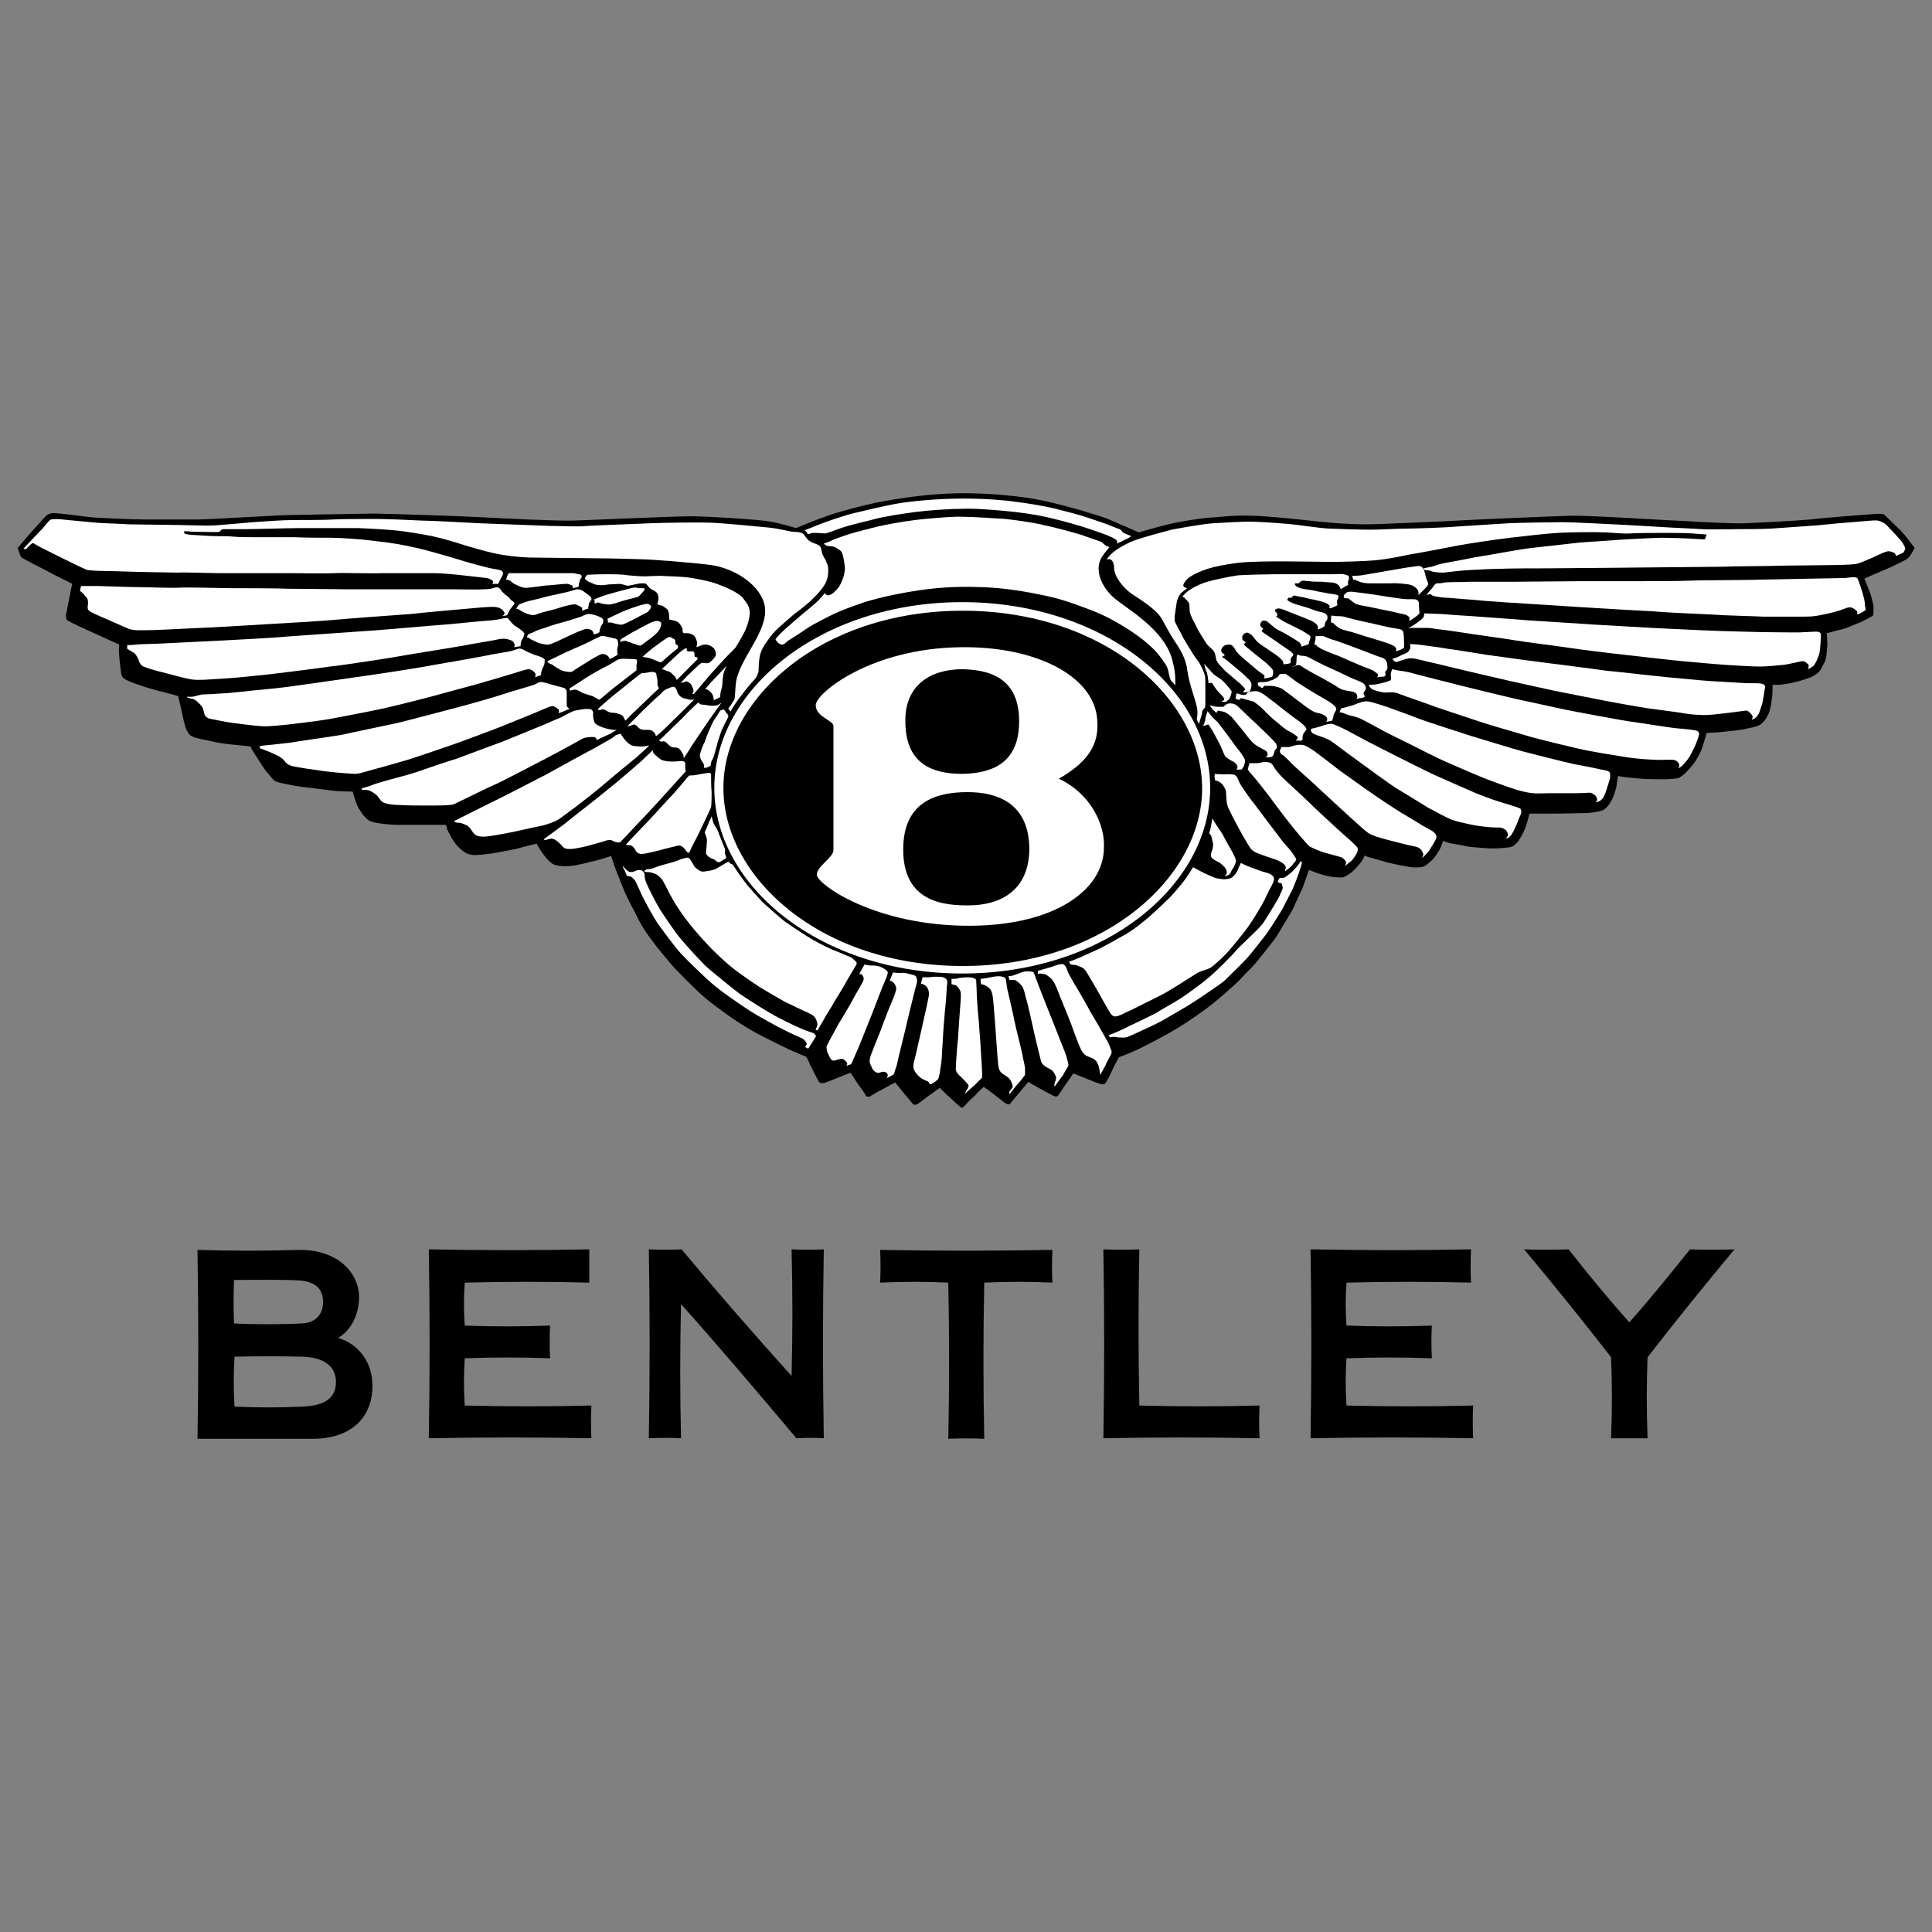
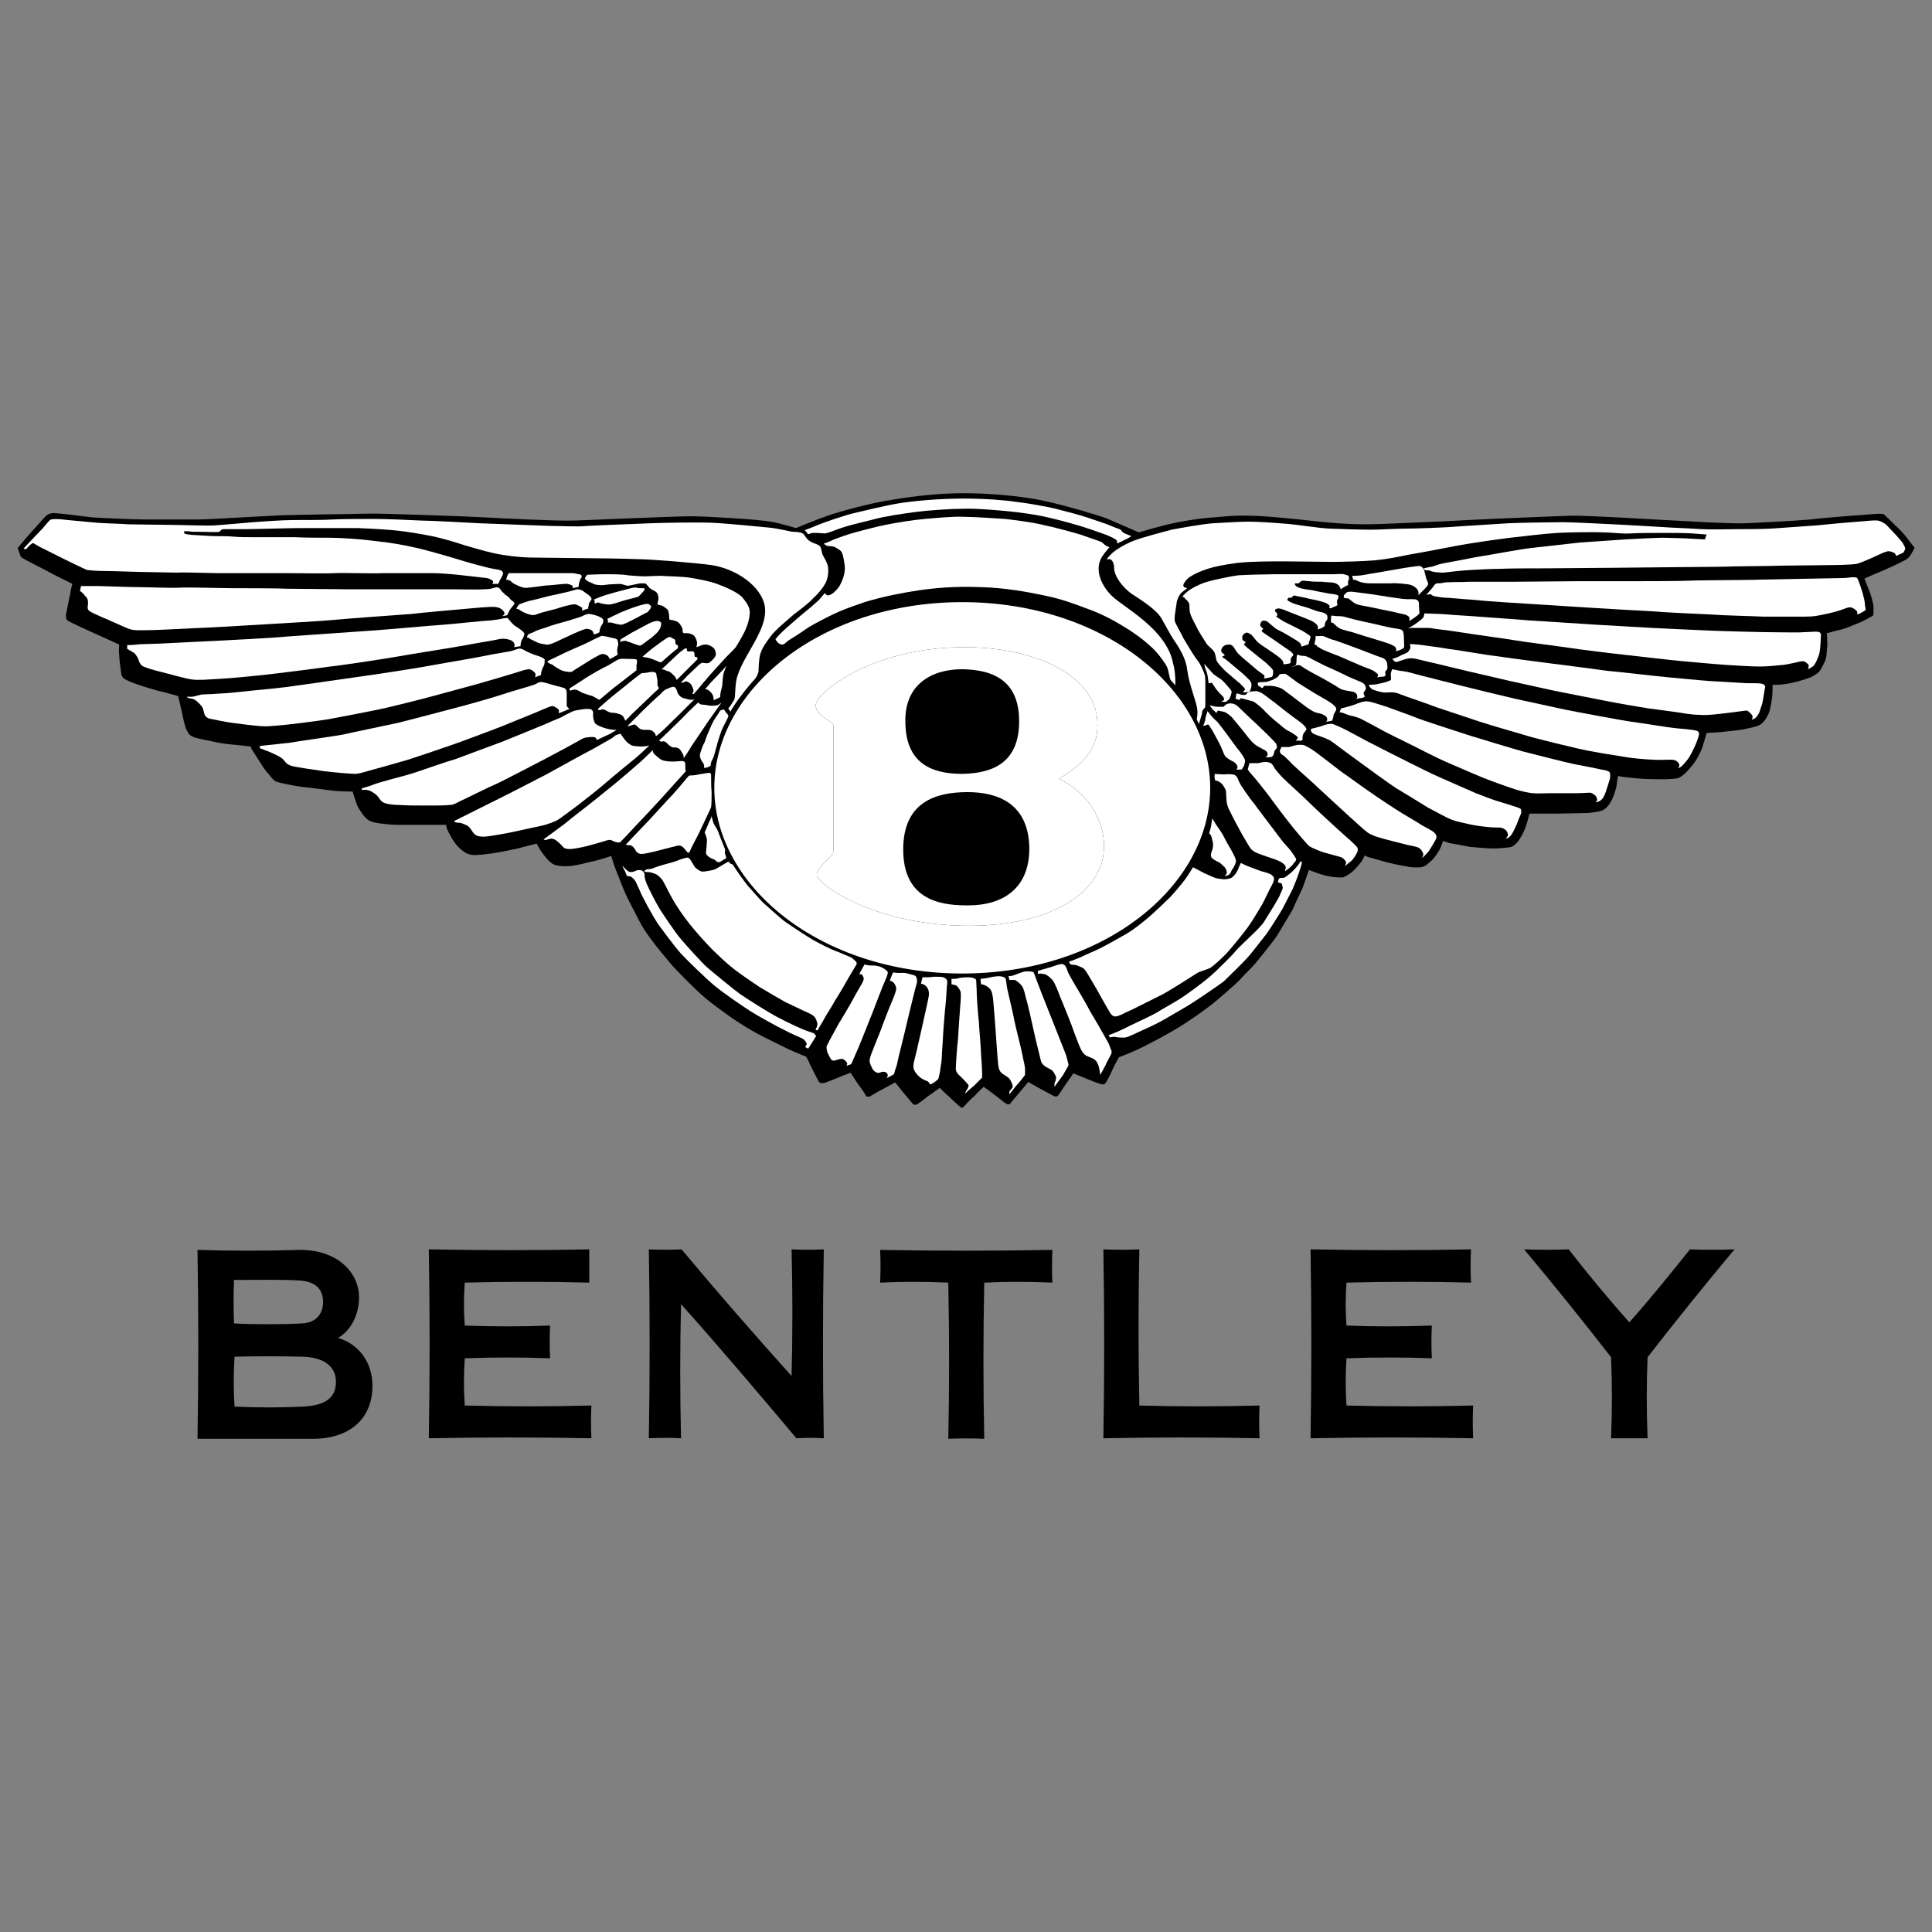
<svg xmlns="http://www.w3.org/2000/svg" version="1.1" id="Layer_1" x="0px" y="0px" viewBox="0 0 360 360" style="enable-background:new 0 0 360 360;" xml:space="preserve">
  <rect x="0" y="0" width="360" height="360" fill="#808080" stroke="none" />
  <style type="text/css">
	.st0{fill-rule:evenodd;clip-rule:evenodd;}
	.st1{fill-rule:evenodd;clip-rule:evenodd;fill:#FFFFFF;}
</style>
  <g>
    <path class="st0" d="M55.8,238.6c3.1,0.2,4.4,1.7,4.4,4c0,2-1.1,3.9-4,4c-2.9,0.2-9.6,0.2-12.6,0c-0.1-2.7-0.1-5.3,0-8.1   C47.1,238.5,53,238.4,55.8,238.6 M56.3,252.8c4.2,0.1,6.3,1.9,6.3,4.7c0,2.9-1.9,4.4-6.2,4.6c-4,0.2-8.5,0.2-12.7,0   c-0.2-3.1-0.2-6,0-9.3C47.9,252.7,52.6,252.7,56.3,252.8 M36.8,268.1c0.2-11.6,0.2-23.3,0-35.2c6,0.2,12.8,0.2,19.1,0   c7.2,0,11,4.4,11,8.8c0,3.3-1.5,6.2-3.9,7.6c4,1.2,6.4,4.7,6.4,8.9c0,6.7-4.9,9.9-11,9.9H36.8z" />
    <path class="st0" d="M234.7,261.9c-0.1,2-0.1,4.1,0,6.1c-9.7-0.2-19.4-0.2-29.1,0c0.2-11.7,0.2-23.5,0-35.2c2.2,0.1,4.5,0.1,6.7,0   c-0.2,9.7-0.2,19.4,0,29.1C219.7,262.1,227.2,262.1,234.7,261.9" />
    <path class="st0" d="M127,232.8c6.6,7.9,13.4,15.7,20.5,23.6c0.2-7.9,0.2-15.7,0-23.6c2,0.1,4,0.1,6,0c-0.2,11.6-0.2,23.3,0,35.2   c-1.7-0.1-3.4-0.1-5.1,0c-6.9-8.2-14-16.6-21.5-25c-0.2,8.3-0.2,16.6,0,25c-1.9-0.1-3.9-0.1-6,0c0.2-11.7,0.2-23.5,0-35.2   C122.9,232.9,124.9,232.9,127,232.8" />
    <path class="st0" d="M109.8,239c-7.6-0.2-15.4-0.2-23.2,0c-0.2,2.7-0.2,5.3,0,8c5.2,0.2,10.5,0.2,15.9,0c-0.1,2-0.1,4.1,0,6.1   c-5.2-0.2-10.5-0.2-15.9,0c-0.2,2.9-0.2,5.9,0,8.8c7.9,0.2,15.7,0.2,23.6,0c-0.1,2.1-0.1,4.1,0,6.1c-10.1-0.2-20.2-0.2-30.3,0   c0.2-11.7,0.2-23.5,0-35.2c10.1,0.2,20.1,0.2,29.9,0C109.8,234.9,109.8,236.9,109.8,239" />
    <path class="st0" d="M300.2,268c0.2-5,0.2-10,0-15.1c-5.2-6.7-10.6-13.4-16.2-20.1c2.8,0.1,5.5,0.1,8.3,0   c3.5,4.5,7.3,9.1,11.3,13.6c4-4.5,7.7-9.1,11.3-13.6c2.8,0.1,5.5,0.1,8.3,0c-5.6,6.7-11,13.4-16.2,20.1c-0.2,5-0.2,10.1,0,15.1   C304.6,268,302.4,268,300.2,268" />
    <path class="st0" d="M274.1,239c-7.6-0.2-15.4-0.2-23.2,0c-0.2,2.7-0.2,5.3,0,8c5.2,0.2,10.5,0.2,15.9,0c-0.1,2-0.1,4.1,0,6.1   c-5.2-0.2-10.5-0.2-15.9,0c-0.2,2.9-0.2,5.9,0,8.8c7.9,0.2,15.7,0.2,23.6,0c-0.1,2.1-0.1,4.1,0,6.1c-10.1-0.2-20.2-0.2-30.3,0   c0.2-11.7,0.2-23.5,0-35.2c10.1,0.2,20.1,0.2,29.9,0C274,234.9,274,236.9,274.1,239" />
    <path class="st0" d="M176.7,268.1c0.2-9.6,0.2-19.3,0-29.1c-4.2-0.2-8.4-0.2-12.7,0c0.1-2,0.1-4.1,0-6.1c10.7,0.2,21.4,0.2,32.1,0   c-0.1,2-0.1,4.1,0,6.1c-4.2-0.2-8.4-0.2-12.7,0c-0.2,9.7-0.2,19.4,0,29.1C181.2,268,178.9,268,176.7,268.1" />
    <path class="st0" d="M3.3,102.1c0,0,2.6-3.1,3.4-3.9c0.8-0.9,1.3-1.5,1.8-2c0.5-0.5,1.1-0.6,1.6-0.6c0.5,0,5.6,0.6,7,0.8   c1.4,0.1,7.5,0.4,9.9,0.4c2.4,0,8.8,0,10.1,0c1.3,0,11.4-0.6,13.7-0.7c2.3-0.2,15.2-0.3,18.3-0.4c3.1,0,17.6,0.5,21.1,0.7   c3.6,0.2,13.4,0.7,16.7,0.6c3.3-0.1,18.7-0.8,21.8-0.8c3.1,0,12.7,0.6,14.9,1c2.2,0.4,4.7,1.2,4.7,1.2s4.1-1.7,6.2-2.4   c2.1-0.7,7.7-2.3,11.9-2.9c4.2-0.7,8.8-1.2,13.2-1.2c4.5,0,10.9,0.5,15.3,1.5c4.4,1,9.4,2.5,11.3,3.2c1.9,0.8,6,2.6,6,2.6   s3-0.9,5.5-1.5c2.5-0.6,6.4-1.2,8.6-1.3c2.2-0.2,4-0.4,6.7-0.3c2.7,0,9.2,0.7,11,0.9c1.8,0.2,6.1,0.7,10.5,0.7   c3,0,12.5-0.5,15.3-0.6c2.8-0.2,19.4-0.9,22.8-1c3.4-0.1,18.4,0.9,21.5,1c3,0.2,9.4,0.5,11.3,0.4c2-0.1,8.6-0.4,11.9-0.7   c3.3-0.4,10.4-0.9,11.7-1c1.3-0.1,1.9-0.1,2.1,0.1c0.2,0.2,2.3,2.2,3.2,3.1c0.9,1,1.7,2.1,2,2.5c0.3,0.4,0.5,0.5,0.4,0.7   c-0.1,0.2-0.7,1.3-0.9,1.5c-0.2,0.3-0.4,0.4-0.7,0.6c-0.3,0.2-3.2,1.6-4.2,2c-1,0.4-3.5,1.5-3.5,1.5s0.7,1.7,1,2.5   c0.3,0.8,0.7,2.3,0.7,2.8c0,0.5,0,1.6-0.1,1.6c-0.1,0.1-1.6,0.9-2.2,1.2c-0.6,0.2-2.8,1.2-3.7,1.4c-1,0.2-2.7,0.7-2.7,0.7   s0.1,1.4,0.1,2.2c-0.1,0.8-0.1,1.8-0.3,2.6c-0.2,0.7-0.8,1.7-1.1,2.2c-0.4,0.5-1.1,0.9-1.7,1.2c-0.5,0.2-2.3,0.8-3.3,1   c-0.9,0.2-2.2,0.4-2.8,0.4c-0.6,0-1,0-1,0s0,1.6-0.1,2.4c-0.1,0.7-0.3,2-0.5,2.6c-0.2,0.6-0.7,1.5-1.2,2c-0.5,0.5-0.9,0.7-1.8,0.9   c-0.9,0.2-2.1,0.5-3.2,0.6c-1.1,0.1-3.3,0.4-4,0.4c-0.7,0-1.5,0.1-1.5,0.1s-0.6,2-0.8,2.7c-0.2,0.6-0.9,2-1.4,2.7   c-0.5,0.7-1.3,1.6-1.7,2c-0.4,0.4-1.1,0.9-1.4,1c-0.3,0.1-1.9,0.2-2.7,0.2c-0.8,0-3,0-4.2-0.1c-1.1-0.1-2.4-0.2-3.1-0.3   c-0.7-0.1-1.2-0.2-1.2-0.2s-0.3,1.6-0.3,2c-0.1,0.4-0.4,1.4-0.7,2.1c-0.3,0.7-0.7,1.3-1,1.6c-0.3,0.3-0.6,0.7-1.6,0.9   c-1,0.2-1.9,0.3-2.4,0.3c-0.6,0-4.3,0.1-5.2,0.1c-1,0-2.9,0-3.6,0c-0.7,0-1.7,0-1.7,0s-0.3,1.2-0.5,1.8c-0.2,0.7-0.6,1.7-0.9,2.2   c-0.3,0.5-0.6,1.1-1,1.5c-0.5,0.4-0.6,0.7-1.5,0.8c-0.8,0.1-1.9,0.2-2.9,0.2c-1,0-3.2-0.2-4.3-0.3c-1-0.2-3.1-0.6-3.8-0.7   c-0.6-0.2-1.2-0.4-1.2-0.4s-0.4,1.2-0.7,1.7c-0.3,0.5-1,1.6-1.4,1.9c-0.5,0.4-1.1,1.2-2.1,1.3c-1,0.1-2,0-2.8-0.2   c-0.8-0.1-2.6-0.5-3.4-0.7c-0.8-0.2-2.7-0.8-3.2-0.9c-0.5-0.1-1-0.4-1-0.4s-0.5,1.1-0.9,1.5c-0.4,0.5-1,1.2-1.5,1.6   c-0.5,0.4-1.3,0.9-1.7,1c-0.4,0-1.1,0-1.9-0.1c-0.9-0.1-1.9-0.4-2.8-0.7c-0.9-0.3-1.6-0.6-1.6-0.6s-1,2.8-1.2,3.4   c-0.3,0.6-1.5,3.2-1.9,4.1c-0.4,0.7-2.4,4-3,5c-0.8,1.1-3.8,4.9-4.5,5.6c-0.7,0.7-1.8,1.8-2.4,2.5c-0.7,0.7-3.4,3.1-4.9,4.3   c-1.5,1.2-4.2,3.1-6.3,4.4c-2.1,1.3-5.9,3.3-7.6,4.1c-1.7,0.8-3.6,1.5-3.6,1.5s-0.8,1.4-1.2,2.3c-0.4,0.9-1.1,2.3-1.3,2.5   c-0.2,0.3-0.5,0.3-0.9,0.2c-0.4-0.1-2.2-0.8-2.9-1.1c-0.7-0.3-2.2-0.9-2.2-0.9s-1,1.5-1.4,2c-0.4,0.6-1.3,2-1.5,2.2   c-0.2,0.2-0.6,0.1-0.8,0c-0.2-0.1-2.2-1.2-2.6-1.4c-0.4-0.2-2.1-1.2-2.1-1.2s-1,1.2-1.5,1.8c-0.4,0.5-1.8,2.1-1.9,2.3   c-0.1,0.1-0.3,0.1-0.6,0c-0.3-0.1-0.9-0.6-1.5-1.1c-0.7-0.5-1.8-1.4-2.1-1.6c-0.4-0.2-0.7-0.5-0.7-0.5s-1.3,1.2-1.7,1.7   c-0.5,0.4-1.6,1.5-1.7,1.7c-0.2,0.1-0.4,0.4-0.4,0.4s-0.2,0.2-0.5,0c-0.3-0.2-1.6-1.4-2.1-1.9c-0.5-0.4-1.8-1.7-1.8-1.7   s-1.6,1.2-2.1,1.5c-0.5,0.4-1.9,1.5-2.2,1.6c-0.2,0.1-0.6,0.1-0.8-0.2c-0.2-0.3-1.7-2-2-2.4c-0.3-0.4-1.2-1.5-1.2-1.5   s-1.9,1-2.6,1.4c-0.8,0.4-1.9,1.1-2.1,1.2c-0.2,0.1-0.7,0.1-0.8-0.2c-0.1-0.3-1.1-1.7-1.5-2.2c-0.4-0.6-1.3-2-1.3-2   s-1.7,0.6-2.3,0.9c-0.6,0.2-2.4,1-2.7,1c-0.3,0.1-0.8,0-0.9-0.2c-0.2-0.3-1.4-2.7-1.7-3.3c-0.2-0.6-0.7-1.4-0.7-1.4s-2-0.8-3.3-1.4   c-1.4-0.7-4.5-2.2-5.8-2.9c-1.3-0.7-3.4-2-4.7-2.9c-1.3-0.9-4.2-3-5.4-4.1c-1.2-1-5.1-4.9-6-6c-0.9-1.1-2.4-2.8-3.7-4.6   c-1.3-1.7-2.2-3.3-3-5c-0.9-1.7-1.6-3-2.4-5c-0.8-2-1.5-3.8-1.7-4.5c-0.2-0.7-0.3-1-0.3-1s-2.3,0.8-3.9,1.1   c-1.6,0.4-3.4,0.9-5.1,0.8c-1.6-0.1-1.9-0.4-2.3-0.7c-0.4-0.3-0.9-0.9-1.5-1.7c-0.6-0.8-1.1-1.8-1.1-1.8s-2.5,0.6-3.5,0.9   c-1,0.2-3.3,0.7-4.7,0.9c-1.4,0.2-3,0.4-3.8,0.3c-0.8-0.1-1.4-0.4-2.1-1c-0.8-0.7-1-1.1-1.4-1.6c-0.3-0.4-1-1.8-1.2-2.2   c-0.1-0.4-0.2-0.8-0.2-0.8s-2.9,0-3.7,0c-0.8,0-4.7,0-5.5,0c-0.8,0-3-0.2-3.9-0.4c-0.9-0.2-1.4-0.3-2.3-1.4   c-0.8-1.1-1.1-1.6-1.4-2.5c-0.3-0.9-0.6-1.9-0.6-1.9s-2.5,0-3.9-0.2c-1.4-0.2-4.2-0.5-5.7-0.7c-1.5-0.2-3.9-0.7-4.5-0.9   c-0.6-0.2-1-0.8-1.5-1.4c-0.6-0.6-1.1-1.4-1.6-2.2c-0.5-0.8-1.5-2.3-1.6-2.5c-0.1-0.2-0.2-0.5-0.2-0.5s-2.6-0.3-3.8-0.4   c-1.2-0.1-2.8-0.4-3.6-0.6c-0.8-0.2-2.8-0.5-3.3-0.8c-0.5-0.2-0.8-0.4-1.2-1.2c-0.4-0.8-0.7-2.4-1-3.8c-0.3-1.4-0.6-2.6-0.6-2.6   s-2.1-0.6-3.8-1c-1.7-0.5-2.2-0.6-3.3-1c-1.2-0.4-2.3-0.8-2.9-1.2c-0.7-0.4-0.6-1.2-0.7-1.7c-0.1-0.5-0.3-2.4-0.3-2.9   c-0.1-0.6,0-1.8,0-1.8s-4.2-1.9-5.3-2.4c-1.1-0.5-3.7-1.7-4.2-2c-0.5-0.3-0.4-0.8-0.4-1.2c0.1-0.4,0.4-2.1,0.6-3   c0.2-0.8,0.4-2.2,0.5-2.4c0-0.2,0.1-0.3,0.1-0.3s-4.1-2-5.1-2.6c-1-0.5-3.9-2-4.2-2.2c-0.4-0.2-0.5-0.7-0.7-1.3   C3.4,102.5,3.3,102.1,3.3,102.1" />
    <path class="st1" d="M137.1,127.5c0.4-4.6,6.2-9.8,5.4-14.6c-0.7-3.7-5.3-6.9-9.9-7.6c-2.7-0.4-11.5-1.1-13.4-1.1   c-2.4-0.1-8.7-0.2-10.7-0.2c-2,0-7.3-0.1-8.8-0.1c-1.6,0-3.5-0.1-6-0.5c-2.5-0.4-4.3-1-6.8-1.7c-2.5-0.8-4.5-1.4-6.4-1.8   c-2-0.4-4.5-0.8-6.2-1c-1.7-0.2-5.1-0.4-7.6-0.5c-2.5,0-8.8,0-10.8,0c-2,0-8.3,0.2-9.9,0.2c-1.6,0-3.4,0-4.2,0   c-0.8,0-0.6,0.4-1,0.5c-0.4,0.1-2.3,0-3.3,0c-1.1,0-1.9,0-2.3-0.1c-0.4,0-0.9,0-0.9,0s-0.1,0.4,0.3,0.5c0.4,0.1,1.3,0.2,1.7,0.2   c0.3,0,2.9,0.2,3.8,0.2c0.9,0,2.5,0,3.5,0.1c1,0.1,2.7,0.1,3.9,0.1c1.2,0,5.8,0,7.5,0c1.7,0.1,4.9,0.1,6.5,0.1   c1.6,0,5.3,0.2,8.3,0.6c2.9,0.3,5.3,0.7,8.3,1.4c2.8,0.7,6.2,1.7,7.8,2.2c1.6,0.5,3.9,1.1,5.1,1.4c1.2,0.3,2.2,0.3,2.5,0.6   c0.3,0.2,0.3,0.5,0.1,0.9c-0.2,0.4-0.3,0.5-0.5,0.9c-0.1,0.4-0.3,0.6-0.3,0.6h-1.1c0,0,0.2-0.2,0.2-0.4c0-0.2-0.6-0.6-1.3-0.7   c-0.7-0.1-3.6-0.4-4.4-0.5c-0.8-0.1-3.8-0.4-5.4-0.4c-1.6,0-7.9,0-9.5,0c-1.6,0.1-7.5-0.1-9,0c-1.5,0.1-6.7,0-8.1,0   c-1.4,0-4.7,0-6,0c-1.3,0-5.7,0-7.3,0c-1.6,0-6.9-0.2-7.9-0.1c-1,0-4-0.1-5.4-0.1c-1.5,0-6.5-0.2-7.8-0.2c-1.4,0-3.1-0.1-3.6-0.2   c-0.5-0.2-3.4-1.6-4.6-2.2c-1.2-0.6-3.4-1.7-4-2c-0.6-0.3-1.2-0.7-1.4-0.8c-0.2-0.1-1,0.7-1.2,1c-0.2,0.3-0.6,0-0.6,0   S7.4,99,8,98.4c0.6-0.7,1.2-1.5,1.5-1.6c0.3-0.1,1.5-0.1,2.2,0c0.7,0.1,5.4,0.5,6.3,0.6c0.9,0.1,4.9,0.2,5.9,0.3   c1.1,0,6.1,0.1,7.7,0.1c1.7,0,6.9,0.2,8.4,0.1c1.6-0.1,5.9-0.5,7.2-0.6c1.3-0.1,5.5-0.4,7.5-0.4c2,0,6,0,7.3-0.1   c1.3-0.1,6.4-0.1,8.1-0.1c1.8,0,6.7,0.2,8.4,0.3c1.7,0,8.9,0.4,10.8,0.5c1.9,0.1,11.3,0.4,13.3,0.5c2.1,0,5.1,0.2,6.8,0   c1.6-0.1,9.5-0.4,11.9-0.5c2.4-0.1,8.7-0.2,11.2-0.1c2.5,0.1,8.7,0.7,10.7,0.9c2.1,0.2,4.1,0.8,4.7,0.8c0.6,0,1.5,0.1,1.8,0.4   c0.3,0.3,0.6,1,1.3,1.4c0.6,0.4,1.5,0.5,1.8,0.9c0.3,0.4,0.3,1.2,0.5,1.6c0.2,0.4,0.9,1.5,1,2.3c0.1,0.8,0,2.1-0.5,3   c-0.5,0.9-1.3,1.9-2.3,2.8c-0.9,1-2.3,2-3.6,3c-1.2,1.1-3.3,2.7-4.4,4.2c-1.1,1.5-1.8,2.5-2,4c-0.2,1.5-0.1,2.4-0.2,2.6   c-0.1,0.3-0.3,0.9-0.7,1.3c-0.4,0.4-1.9,2.2-2.4,2.9c-0.6,0.7-1.5,2.1-1.7,2.4c-0.2,0.3-0.4,0.7-0.4,0.7l-0.4-0.6   c0,0,0.8-0.9,0.8-1.2C137.1,130.4,136.9,129.3,137.1,127.5" />
    <path class="st1" d="M14.9,110.1l0.2-0.9c0,0,2.6,0,3.3,0c0.8,0,5.5,0.2,7.1,0.2c1.6,0,6.7,0.2,8,0.1c1.2-0.1,8.1,0.1,9.6,0.1   c1.5,0,8.7,0,10.2,0.1c1.5,0,9.7,0.1,11,0.1c1.3,0,8.1,0,9.6,0c1.6,0,8.4,0,9.9,0c1.5,0,5.5,0.1,6.3,0c0.9,0,1.5-0.1,1.7-0.2   c0.2,0,0.7-0.3,1.1-0.1c0.3,0.2,0.5,0.5,0.6,0.7c0.2,0.2,0.5,0.4,0.6,0.6c0.2,0.1,0.5,0.3,0.8,0.6c0.2,0.3,0.2,0.3,0.6,0.6   c0.4,0.3,0.4,0.4,0.3,0.6c-0.1,0.2-0.7,0.8-0.9,1.2c-0.2,0.4-0.3,0.7-0.4,0.8c-0.1,0.1-0.9,0.2-0.9,0.2s0.5-0.3,0.4-0.6   c-0.1-0.3-0.6-1-1.7-1.1c-1.1-0.1-3.8,0.2-5,0.3c-1.2,0.1-9.2,0.8-10.6,1c-1.4,0.1-12.5,0.9-14.4,1.1c-1.9,0.2-10.7,0.7-12.4,0.8   c-1.7,0.1-8.3,0.5-10.3,0.6c-2,0.1-6.7,0.3-8.5,0.4c-1.8,0.1-5.3,0.2-6,0.1c-0.7,0-1.5-0.4-2-0.6c-0.5-0.2-3.3-1.5-4.1-1.8   c-0.8-0.4-2.2-0.9-2.5-1.3c-0.3-0.3-0.1-0.9-0.1-1.3c0-0.4,0-0.9-0.5-1.3C15.5,110.5,14.9,110.1,14.9,110.1" />
    <path class="st1" d="M23.7,120.9v-0.7c0,0,1.2,0,1.8-0.1c0.6-0.1,3.1-0.1,4.8-0.2c1.7-0.1,8.2-0.4,10.2-0.5   c2.1-0.1,11.4-0.6,13.1-0.8c1.7-0.1,14-1,15.7-1.1c1.7-0.1,11.8-1,13.4-1.1c1.6-0.1,6.9-0.7,8.8-0.8c1.9-0.2,2.2-0.4,2.5-0.4   c0.3,0,0.5-0.2,0.8,0.2c0.3,0.4,0.9,1.1,1.3,1.3c0.4,0.3,1.6,1,1.6,1.4c0,0.4-0.3,0.9-0.5,1.2c-0.2,0.4-0.2,1.1-0.2,1.1l-1.2,0.2   c0,0,0.1-0.3,0.1-0.4c0-0.2-0.2-0.7-0.7-0.9c-0.5-0.2-1.3-0.4-2.2-0.2c-0.8,0.2-4.6,0.8-6.1,1.1c-1.5,0.3-10.4,1.7-12.6,2.1   c-2.2,0.4-10.7,1.7-12.8,1.9c-2,0.3-9.9,1.3-12.7,1.6c-2.8,0.3-6.1,0.6-8,0.7c-1.9,0.1-3.8,0.3-5.1,0.1c-1.4-0.2-4.4-1.1-5.7-1.4   c-1.3-0.3-3.3-0.9-3.6-1.2c-0.3-0.3-0.5-0.7-0.6-1.1c-0.1-0.4-0.7-1.3-1.1-1.4C24.5,121.4,23.7,120.9,23.7,120.9" />
    <path class="st1" d="M34.9,129.8c0,0,0.5,0.1,1.1,0c0.6-0.1,1-0.3,1.7-0.4c0.7,0,2.6-0.1,3.7-0.2c1.1,0,4.3-0.4,5.4-0.5   c1.1-0.1,6.4-0.6,8.1-0.9c1.7-0.2,11.1-1.6,12.7-1.8c1.6-0.2,9.4-1.4,11.6-1.8c2.1-0.4,9.3-1.6,11.2-2c1.8-0.4,4.1-0.7,4.9-0.9   c0.8-0.2,1.4-0.6,1.8-0.4c0.5,0.1,0.9,0.5,1.5,0.7c0.6,0.3,1.5,0.6,1.9,0.7c0.5,0.2,0.9,0.4,1,0.6c0,0.2,0,0.9-0.2,1.2   c-0.2,0.4-0.3,0.6-0.4,1c-0.1,0.4-0.1,0.7-0.1,0.7l-1.1,0.4c0,0,0.2-0.5,0-0.8c-0.2-0.3-0.8-0.7-1.1-0.7c-0.3,0-0.8,0.1-1.4,0.3   c-0.5,0.2-7.3,2.2-8.4,2.5l-8.1,2.2c-1,0.3-7.4,1.9-9.2,2.3c-1.8,0.4-8.5,1.7-10.2,2c-1.7,0.3-8,1.1-9.6,1.2   c-1.6,0.1-1.9,0.2-3.2,0.1c-1.3-0.1-3.7-0.4-5.2-0.6c-1.5-0.2-3.2-0.6-3.8-0.7c-0.6-0.1-1.1-0.2-1.4-0.9c-0.2-0.7-0.2-1.2-0.7-1.7   c-0.4-0.5-1-1-1.3-1.1c-0.4-0.2-0.9-0.1-1-0.3C34.9,130.2,34.9,129.8,34.9,129.8" />
    <path class="st1" d="M48.4,139c0,0,4.6-0.5,5.6-0.6c1-0.2,8.1-1.2,9.8-1.5c1.7-0.4,9-1.9,10.3-2.2c1.3-0.3,9.3-2.4,10.8-2.8   c1.6-0.4,6.9-1.9,8.4-2.4c1.4-0.5,5.7-1.7,6.2-1.9c0.5-0.2,1-0.6,1.4-0.5c0.5,0,1.9,0.5,2.4,0.6c0.5,0.2,1.8,0.4,2,0.6   c0.2,0.2,0.3,0.4,0.3,0.8c0,0.4,0,2.2,0,2.4c0,0.2,0.5,0.6,0.5,0.6l-1.2,0.5c-0.3,0.1-0.8,0.3-0.8,0.3s0.1-0.5,0-0.7   c-0.1-0.1-0.8-0.6-1-0.6c-0.2-0.1-0.4,0-1,0.2c-0.5,0.2-1.9,0.8-2.6,1.1c-0.7,0.3-4.7,1.9-5.9,2.4c-1.2,0.5-6.1,2.3-7.7,2.9   c-1.6,0.6-8.7,3-10,3.4c-1.3,0.4-6,1.7-7.1,2c-1.1,0.3-1.6,0.5-2.5,0.6c-0.9,0-4.4-0.3-5.9-0.5c-1.5-0.2-5.6-0.8-6.1-1   c-0.6-0.2-0.9-0.4-1.2-0.8c-0.3-0.4-0.6-0.7-1.2-1c-0.6-0.3-1.2-0.6-1.7-0.8c-0.4-0.2-0.7-0.2-1-0.4c-0.3-0.1-0.6-0.2-0.8-0.3   C48.5,139.2,48.4,139,48.4,139" />
    <path class="st1" d="M67.4,146.9c0,0,1.5-0.4,1.9-0.6c0.4-0.2,2.8-0.9,3.6-1.1c0.8-0.2,3.4-0.9,4.6-1.3c1.1-0.4,6.4-2.2,7.5-2.5   c1-0.4,7.3-2.7,8.6-3.2c1.2-0.5,8.2-3.3,9.2-3.8c1-0.4,2-0.8,2.4-1.1c0.4-0.2,1.5-0.8,2-0.9c0.5-0.1,1.6-0.3,2.1-0.3   c0.5,0,0.8,0,1,0.2c0.2,0.2,0.3,0.5,0.2,0.9c0,0.4,0.1,1.3,0.5,1.7c0.4,0.3,1.1,0.6,1.8,0.8c0.7,0.2,1.4,0.3,1.7,0.3   c0.2,0,0.4,0,0.4,0s-1.4,0.9-1.8,1l-1.9,0.9c0,0-0.1-0.4-0.3-0.5c-0.2-0.1-0.9-0.1-1.4,0c-0.6,0-1.1,0.3-1.6,0.6   c-0.5,0.3-5.3,2.9-6.3,3.4c-1,0.5-8.4,4.4-9.4,4.8c-1,0.4-5.8,2.8-6.5,3.1c-0.8,0.4-1.2,0.7-2,0.7c-0.7,0.1-2.4,0.1-3.9,0.1   c-1.5,0-4.4,0-5.3-0.1c-0.9,0-2.2-0.1-2.9-0.4c-0.7-0.3-0.8-0.7-1.2-1.2c-0.4-0.5-1.3-1-1.6-1.1c-0.4-0.1-1-0.2-1.2-0.1   C67.5,147.5,67.4,146.9,67.4,146.9" />
    <path class="st1" d="M84.6,153c0,0,5.8-2.9,6.6-3.3c0.9-0.4,9.5-4.8,10.6-5.4c1.1-0.6,7.4-4.1,8.8-4.8c1.4-0.8,3.2-1.8,3.5-2   c0.3-0.2,0.5-0.5,0.9-0.6c0.4-0.1,0.6-0.2,0.6-0.2s0.5,0.7,0.8,1.1c0.3,0.4,1,1.1,1.7,1.2c0.8,0.1,1.1,0.1,1.6,0.1   c0.5,0,1.3-0.2,1.3-0.2s-2.1,2-2.5,2.3c-0.4,0.3-5,4.1-5.9,4.9c-0.9,0.8-4.2,3.4-5,4c-0.8,0.6-3.2,2.4-3.7,2.7   c-0.5,0.3-1.9,0.8-2.7,1c-0.8,0.2-4.7,1-6,1.3c-1.4,0.3-4.4,0.8-4.9,0.8c-0.6,0-1.4,0-1.9-0.5c-0.5-0.5-0.8-1.3-1.4-1.6   c-0.7-0.3-1.1-0.5-1.6-0.5C84.7,153.3,84.6,153,84.6,153" />
    <path class="st1" d="M101.3,156.4c0,0,3.1-2.3,3.8-2.8c0.7-0.6,3.5-2.8,4.3-3.4c0.8-0.6,4.1-3.3,5.1-4.1c1-0.8,4-3.4,4.8-4.1   c0.8-0.7,2.3-2.2,2.3-2.2s0.1,0.6,0.4,0.8c0.3,0.2,0.7,0.7,1.3,1c0.7,0.3,1.6,0.3,2.2,0.3c0.7,0,1.3-0.1,1.5-0.1   c0.3,0,0.7,0.1,0.7,0.6c0,0.4,0,0.7,0,0.9c0,0.2,0.1,0.4,0.1,0.4l-4.6,5.1c-0.9,1-3.5,3.8-4.4,4.7c-0.8,0.9-2.9,3.1-3.2,3.4   c-0.3,0.2-1,0-1.4-0.2c-0.6-0.4-1.1-0.1-1.8,0.1c-0.7,0.2-2,0.6-2.8,0.8c-0.7,0.2-2.7,0.6-3.3,0.6c-0.5,0-1.1,0-1.4-0.4   c-0.3-0.4-1.1-1.1-1.4-1.3c-0.4-0.2-0.8-0.3-1-0.2C102.3,156.3,101.5,156.7,101.3,156.4" />
    <path class="st1" d="M116.6,157.4c0,0,3-3.2,3.7-3.9c0.7-0.7,4.3-4.7,5.1-5.5c0.8-0.9,2.1-2.4,2.4-2.8c0.3-0.4,0.6-0.7,0.7-0.7   c0.2,0,1,0,1.7-0.2c0.7-0.1,1.7-0.3,2-0.3c0.3,0.1,0.3,0.3,0.3,0.5c0,0.2,0,2.4,0.1,3.1c0,0.7,0,2.2-0.1,2.8   c-0.2,0.6-1.8,3.8-2.2,4.7c-0.4,0.9-1.5,2.8-1.6,3.2c-0.2,0.4-0.2,0.5-0.4,0.6c-0.1,0.1-0.4-0.3-0.8-0.8c-0.6-0.7-1.1-0.6-1.7-0.4   c-0.6,0.1-3.8,1-4.4,1.1c-0.6,0.1-1.6,0.4-2.1,0.3c-0.5-0.1-0.8-0.4-1-0.9c-0.3-0.4-0.6-0.7-0.9-0.7   C116.9,157.5,116.6,157.4,116.6,157.4" />
    <path class="st1" d="M131.3,155.1c0,0,0.8-1.8,0.9-2.1c0.2-0.3,0.4-0.9,0.4-0.9s0.2,0.9,0.4,1.4c0.2,0.4,0.6,0.9,0.8,1.4   c0.1,0.4,0.9,2.3,1,2.6c0.1,0.3,0.4,0.8,0.3,1.1c-0.1,0.3,0,0.5,0.1,0.8c0.1,0.2,0.2,0.5,0,0.6c-0.3,0.1-0.8,0.5-1,0.6   c-0.2,0.1-0.6,0.1-0.9-0.3c-0.2-0.2-0.8-0.3-1.3-0.7c-0.5-0.4-0.5-0.7-0.4-1.1c0-0.4,0.2-1.9,0.1-2.2   C131.6,155.8,131.3,155.1,131.3,155.1" />
    <path class="st1" d="M116,161.3c0,0,0.9,1.2,1.5,1.2c0.6,0,0.8-0.2,1.1-0.3c0.3-0.1,0.8-0.1,1,0c0.2,0.1,0.6,0.5,0.5,0.9   c0,0.4,0.2,1.2,0.5,1.8c0.3,0.7,1.6,3.3,2.4,4.6c0.8,1.2,2.9,4.4,3.9,5.5c0.9,1.1,4,4.5,4.8,5.2c0.8,0.7,4.9,4.1,6.3,5.1   c1.5,1,4.9,3.2,7,4.3c2.1,1.1,4.7,2.3,5.4,2.5c0.7,0.3,1.1,0.3,1.3,0.5c0.1,0.2,0.4,0.4,0.4,0.4l-0.8,1.3l-0.7,1.1l-0.6-0.3   c0,0,0.4-0.4,0.3-0.7c-0.2-0.3-0.3-0.6-0.8-0.9c-0.5-0.2-2.5-1.1-3.4-1.6c-0.9-0.4-4.9-2.6-6.3-3.5c-1.4-0.9-4.9-3.3-6.5-4.6   c-1.6-1.3-5.2-4.8-6.4-6.1c-1.2-1.3-3.6-4.6-4.4-5.7c-0.8-1.2-2.9-5-3.3-6.1c-0.5-1-0.7-1.7-1.1-2.1c-0.4-0.4-0.6-0.5-0.7-0.5   c-0.2,0-0.6-0.1-0.6-0.1s-0.1-0.3-0.4-1C116.1,161.8,116,161.3,116,161.3" />
    <path class="st1" d="M120.4,162c0,0,0.9,0,1.5-0.3c0.7-0.3,2.5-0.8,3.3-1c0.8-0.2,1.6-0.6,2-0.7c0.4-0.1,0.7-0.2,0.9-0.2   c0.2,0,0.4,0.2,0.6,0.5c0.3,0.4,0.6,1.1,0.9,1.4c0.4,0.3,0.9,0.8,1.6,0.7c0.7-0.1,1.4-0.2,2-0.4c0.6-0.3,1.7-1,1.9-1.1   c0.2-0.1,0.6-0.4,0.7-0.3c0.1,0.1,0.3,0.4,0.5,0.4c0.2,0,0.4,0.3,0.5,0.5c0.1,0.2,1.7,2.5,2.5,3.5c0.9,1,2.1,2.4,2.9,3.2   c0.9,0.8,3.3,3,4.3,3.7c1,0.7,3.9,2.6,5.1,3.3c1.3,0.7,2.8,1.5,4.1,2c1.3,0.5,2.6,1.1,2.9,1.2c0.3,0.2,0.5,0.4,0.7,0.6   c0.3,0.2,0.4,0.5,0.3,0.7c-0.1,0.2-1.4,2.3-2,3.4c-0.6,1.1-1.6,2.7-2.1,3.5c-0.4,0.8-1.6,2.6-1.9,3.2c-0.3,0.6-1.2,2-1.2,2.1   c0,0.1-0.3,0.1-0.4,0c-0.1-0.1,0.3-0.5,0.3-1c0-0.5-0.3-1.2-0.6-1.5c-0.3-0.3-1.1-0.7-1.6-0.9c-0.5-0.2-2.7-1.3-3.8-1.8   c-1.1-0.6-3.3-1.9-4.8-2.8c-1.5-1-3.4-2.3-4.7-3.3c-1.3-1-3-2.6-4.1-3.7c-1.1-1.1-2.9-3.1-4.1-4.6c-1.2-1.5-2.6-3.5-3.4-5   c-0.8-1.4-1.6-3.2-1.9-3.5c-0.3-0.3-0.7-0.8-1.3-1c-0.6-0.2-0.9-0.3-1.2-0.3c-0.3,0-0.7,0-0.8-0.2C120.3,162.2,120.4,162,120.4,162   " />
    <path class="st1" d="M94.8,106.8c0,0,4.7,0,6.1,0c1.4,0,5.4,0,5.8,0c0.4,0,1,0.2,1.2,0.2l0.4,0.1c0,0,0.2,0.5,0,0.6   c-0.2,0.1-0.3,0.7-0.4,1c-0.1,0.3,0,0.6-0.2,0.7c-0.2,0-1,0.2-1,0.2s0.1-0.4-0.1-0.5c-0.2-0.1-0.8-0.4-1.3-0.3   c-0.5,0-2.9,0.3-3.6,0.3c-0.8,0.1-2.9,0.4-3.3,0.4c-0.4,0.1-0.9,0-1.2-0.1c-0.3-0.1-1.5-0.6-1.8-0.9c-0.3-0.3-0.5-0.4-0.6-0.4   l-0.5-0.1l0.2-0.6C94.6,107.1,94.8,106.8,94.8,106.8" />
    <path class="st1" d="M96.2,113.4c0,0,0.4-0.7,0.6-0.8c0.2-0.1,1.3-0.5,1.7-0.6c0.5-0.1,2.6-0.6,3.6-0.9c1-0.2,2.8-0.6,3.6-0.8   c0.9-0.2,1.7-0.5,1.9-0.5c0.2,0,0.7,0.1,1,0.3c0.3,0.2,0.8,0.6,1.1,0.8c0.3,0.2,0.6,0.6,0.5,0.8c-0.1,0.2-0.2,0.4-0.4,0.6   c-0.1,0.2-0.1,0.3-0.1,0.5c-0.1,0.2-0.1,0.6-0.1,0.6s-0.7,0.2-0.9,0.3c-0.1,0-0.3,0.1-0.3,0.1s0.2-0.5,0-0.6   c-0.2-0.1-0.7-0.5-1.3-0.6c-0.6,0-2.1,0.4-2.7,0.6c-0.5,0.2-2.5,0.7-3.3,0.9c-0.8,0.2-1.4,0.6-2,0.5c-0.6-0.1-1.1-0.3-1.7-0.6   c-0.5-0.3-0.7-0.4-0.8-0.5C96.6,113.6,96.2,113.4,96.2,113.4" />
    <path class="st1" d="M98.2,118.8c0,0,0-0.4,0.3-0.6c0.2-0.2,0.8-0.3,1.1-0.5c0.3-0.2,1.2-0.5,2.2-0.8c1-0.4,2.8-0.9,3.6-1.1   c0.8-0.2,2.5-0.8,2.9-0.9c0.4-0.2,1-0.5,1.4-0.5c0.4,0,1.2,0.2,1.7,0.4c0.5,0.2,0.9,0.4,1,0.7c0.1,0.3-0.1,0.8-0.3,1   c-0.2,0.3-0.2,0.5-0.3,0.7c-0.1,0.2-0.1,0.6-0.1,0.6s-0.3,0.2-0.6,0.3l-0.5,0.1c0,0,0-0.4-0.2-0.6c-0.2-0.3-0.9-0.5-1.3-0.4   c-0.4,0.1-2.1,0.8-2.7,1.1c-0.6,0.3-2.4,1.1-3,1.4c-0.6,0.2-1,0.5-1.7,0.4c-0.6-0.1-1.2-0.2-1.6-0.4c-0.5-0.2-1.1-0.6-1.3-0.6   C98.7,118.8,98.2,118.8,98.2,118.8" />
    <path class="st1" d="M102.2,123.1l2.1-1c0.7-0.4,3.5-1.6,4.4-2c0.9-0.4,2.2-1.1,2.5-1.2c0.3-0.1,0.6-0.4,1-0.4   c0.4,0,1.2,0.2,1.6,0.3c0.5,0.1,1.1,0.2,1.2,0.4c0.2,0.3,0.2,0.9,0.2,1c-0.1,0.2-0.2,0.8-0.2,1c0,0.2,0.1,0.8,0.1,0.8l-0.7,0.4   c-0.3,0.2-0.8,0.4-0.8,0.4s-0.1-0.4-0.4-0.6c-0.3-0.3-0.8-0.4-1.2-0.3c-0.3,0.1-1.9,1-2.5,1.4c-0.6,0.4-2.1,1.3-2.4,1.5   c-0.3,0.2-0.5,0.5-1.2,0.4c-0.8-0.1-1.1-0.2-1.5-0.4c-0.4-0.2-1.2-0.7-1.4-0.9c-0.2-0.1-1-0.4-1-0.6   C102.1,123.2,102.2,123.1,102.2,123.1" />
    <path class="st1" d="M106.1,128.3c0,0,2.2-1.4,3.1-2c0.9-0.6,3.2-1.9,4.1-2.3c0.9-0.5,1.7-1.1,2.2-1.2c0.5-0.1,1.6,0,2.2,0   c0.6,0,1,0,1,0.3c0,0.3,0,0.6-0.1,0.8c0,0.2,0,1,0,1l-4.4,3.4c-0.7,0.6-2.4,2-2.5,2.1c-0.1,0-0.7-0.4-1.3-0.7   c-0.7-0.2-1.1-0.3-1.3-0.4c-0.3-0.1-0.7-0.2-1.1-0.5c-0.4-0.2-0.6-0.3-0.9-0.3c-0.3,0-0.9,0.2-0.9,0.2L106.1,128.3z" />
    <path class="st1" d="M111.4,132.1c0,0,1.1-1,1.8-1.6c0.8-0.7,3.1-2.5,3.7-3c0.6-0.5,2.1-1.7,2.4-1.9c0.2-0.2,0.5-0.2,0.8-0.2   c0.3,0,1-0.2,1.3-0.2c0.3,0,0.8,0,0.9,0.4c0,0.4,0.3,1.2,0.2,1.5c0,0.3,0,0.7,0.1,0.8c0.1,0.2,0.2,0.3,0.2,0.3s-0.2,0.3-0.7,0.7   c-0.4,0.4-1.7,1.6-2.3,2.2c-0.6,0.6-1.8,1.7-2.2,2.1c-0.4,0.5-1.1,1.1-1.1,1.1s-0.2-0.7-0.6-1c-0.4-0.3-1.3-0.5-1.9-0.5   c-0.6,0-1.3-0.6-1.5-0.6c-0.3-0.1-0.6,0.1-0.6,0.1S111.5,132.4,111.4,132.1" />
    <path class="st1" d="M116.9,135.3l3-3c0.6-0.6,2.5-2.4,3-2.8c0.4-0.4,0.8-0.9,1.3-1.1c0.5-0.2,1.1-0.5,1.4-0.4   c0.3,0.1,0.5,0.5,0.6,0.9c0.1,0.4,0.5,1,1.2,1.2c0.7,0.2,1.1,0.3,1.5,0.3c0.3,0,0.5-0.1,0.5-0.1s-0.7,0.7-1.1,1.1   c-0.4,0.4-1.5,1.5-2.1,2.1c-0.7,0.6-2.3,2.3-2.8,2.7c-0.5,0.5-1.2,1-1.2,1s0-0.5-0.4-0.8c-0.5-0.5-1.1-0.4-1.6-0.4   c-0.6,0-0.9-0.1-1.2-0.4c-0.3-0.3-0.6-0.6-0.8-0.6c-0.2,0-0.6,0.2-0.7,0.2C117.3,135.3,116.9,135.3,116.9,135.3" />
    <path class="st1" d="M122.8,138c0,0,1.6-1.5,2.4-2.3c0.8-0.8,2.4-2.3,3-3c0.7-0.7,1.9-1.8,1.9-1.8s0.3,0.4,0.8,0.4   c0.6,0,1.1,0.2,1.6,0.2c0.4,0,1.2,0,1.4-0.2c0.2-0.2,0.5-0.3,0.5-0.3s-0.4,0.5-0.8,1.1c-0.4,0.6-1.6,2.2-2.3,3.3   c-0.7,1-2.2,3.3-2.5,3.7c-0.2,0.4-0.8,1.3-1,1.6c-0.2,0.3-0.4,0.6-0.4,0.6s0.1-0.5-0.4-1.2c-0.4-0.7-0.6-0.7-1-0.8   c-0.4-0.1-0.5,0.1-1-0.2c-0.5-0.3-0.8-0.8-1.1-0.9c-0.3-0.1-0.3-0.1-0.6,0C123.1,138.2,122.8,138,122.8,138" />
    <path class="st1" d="M134.9,132.2c0,0,0.2,0.3,0.4,0.6c0.2,0.2,0.5,0.5,0.4,0.7c0,0.2-1,2-1.2,2.5c-0.2,0.5-0.9,2.6-1,3.2   c-0.2,0.6-0.4,1.6-0.6,2c-0.2,0.5-0.4,0.7-0.4,0.9l-0.1,0.6c0,0-0.4,0.2-0.6,0.3l-0.6,0.1v-0.5c0-0.2-0.3-0.6-0.5-0.9   c-0.2-0.4-0.4-0.8-0.2-1.4c0.2-0.7,0.5-1.5,0.8-2c0.2-0.6,0.4-1.2,0.8-2.1c0.4-0.9,0.7-1.7,1.2-2.4c0.5-0.7,0.7-1.1,0.9-1.4   C134.7,132.2,134.9,132.2,134.9,132.2" />
    <path class="st1" d="M109.4,107.1c0,0,2-0.1,3.4-0.1c1.4,0,3.2,0,4.2,0.2c1,0.1,2.5,0.2,3.1,0.2c0.6,0,1.5-0.1,3-0.1   c1.5,0.1,4.1,0.1,5.8,0.4c1.7,0.3,3.3,0.6,4.7,1.1c1.4,0.5,4,1.6,4.8,2.6c0.8,1,1.4,1.8,1.3,3c-0.1,1.3-0.6,2.6-1,3.4   c-0.4,0.8-1.4,2.5-1.6,2.8c-0.2,0.3-1.7,1.7-2.3,2.4c-0.6,0.7-2.6,2.8-3.3,3.7c-0.8,0.9-1.4,1.7-1.6,1.9c-0.4,0.4-0.6,0.7-0.6,0.7   h-0.3c0,0,0.3-0.4,0.2-0.8c-0.1-0.4-0.4-1.1-0.8-1.3c-0.4-0.2-0.4-0.3-0.7-0.2c-0.2,0.1-0.5,0.2-0.6,0.2c-0.2,0-0.3,0.1-0.3,0.1   s0.9-1,1.3-1.4c0.4-0.4,1.5-1.4,1.9-1.8c0.4-0.4,0.7-0.6,0.9-0.6c0.2,0,0.8,0.2,1.2,0c0.4-0.2,1.2-1,1.3-1.5c0-0.6-0.2-1.1-0.6-1.4   c-0.4-0.3-0.9-0.5-1.3-0.5c-0.4,0-0.8,0.1-1.2,0.3c-0.2,0.1-0.5,0.2-0.5,0.2s0-0.3,0.1-0.7c0-0.4-0.2-0.9-0.4-1.2   c-0.2-0.4-0.7-0.6-1.2-0.7c-0.6-0.1-0.8,0.1-1-0.1c-0.2-0.2,0-0.5-0.2-0.9c-0.2-0.4-0.5-1-1-1.2c-0.5-0.2-1-0.3-1.2-0.3   c-0.2,0-0.2-0.2-0.2-0.5c0-0.4-0.1-1.3-0.4-1.5c-0.3-0.2-0.8-0.7-1.2-0.7c-0.4-0.1-0.6-0.1-0.6-0.3c0-0.2,0.2-0.6,0.2-1   c0-0.4-0.1-1-0.6-1.3c-0.5-0.3-1-0.5-1.2-0.8c-0.2-0.3-0.6-0.7-0.7-0.7c-0.1,0-0.5,0-0.8,0c-0.3,0-1,0.2-1.6,0.3   c-0.5,0.1-0.8,0.2-1.1,0.1c-0.3-0.1-0.9-0.3-1.3-0.3c-0.4,0-1.4,0.1-2,0.1c-0.7,0.1-1.3,0.2-1.9,0.1c-0.5,0-0.9-0.2-1.3-0.4   c-0.4-0.2-0.6-0.2-0.8-0.4c-0.2-0.2-0.4-0.3-0.4-0.3s0-0.2,0.1-0.4C109.3,107.3,109.4,107.1,109.4,107.1" />
    <path class="st1" d="M110.7,111.7c0,0,1.4-0.6,2.4-0.9c1-0.3,2.9-0.8,3.7-1c0.8-0.2,1.4-0.4,1.8-0.3c0.3,0.1,0.7,0.1,1,0.1l0.4,0   c0,0,0.2,0.2,0.1,0.3c-0.1,0.1-0.1,0.2-0.4,0.5c-0.3,0.3-0.5,0.6-0.8,0.8c-0.3,0.1-1.1,0.3-1.9,0.5c-0.9,0.2-2.2,0.7-2.7,0.8   c-0.5,0.1-0.6,0.2-1.4,0.1c-0.8-0.1-1-0.2-1.3-0.3c-0.3-0.1-0.4,0-0.5,0.1c-0.2,0.1-0.3,0-0.3,0V112   C110.7,111.8,110.7,111.7,110.7,111.7" />
    <path class="st1" d="M113.2,115.3c0,0,1.4-0.7,2.5-1.2c1.1-0.5,3.4-1.3,3.9-1.4c0.5-0.1,1-0.3,1.3-0.1c0.3,0.2,0.5,0.3,0.4,0.6   c-0.1,0.2-0.5,0.8-0.7,0.9c-0.3,0.1-1.9,1-2.5,1.3c-0.6,0.3-1.9,1-2.3,1c-0.4,0-0.8-0.1-1.2-0.2c-0.4-0.1-0.6-0.2-0.8-0.2   c-0.2,0-0.6,0-0.6,0s0.1-0.1,0.1-0.2C113.2,115.5,113.2,115.3,113.2,115.3" />
    <path class="st1" d="M115.7,119.1c0,0,1.5-0.9,2-1.2c0.5-0.3,2.1-1.1,2.8-1.5c0.7-0.4,1.5-0.7,1.9-0.7c0.4,0,0.8,0.2,0.8,0.4   c0,0.2,0,0.6-0.2,1c-0.2,0.3-0.3,0.6-0.9,1.1c-0.6,0.6-1.1,0.9-1.5,1.2c-0.4,0.3-1,0.8-1.3,0.9c-0.3,0-0.8-0.2-1-0.3   c-0.2,0-1-0.4-1.2-0.4c-0.2-0.1-0.5-0.2-0.7-0.2c-0.2,0-0.9,0.2-0.9,0.2L115.7,119.1z" />
    <path class="st1" d="M119.7,122.4c0,0,0.9-0.8,1.5-1.3c0.6-0.5,1.8-1.3,2.3-1.7c0.6-0.4,1-0.7,1.2-0.7c0.2,0,0.4,0,0.5,0.2   c0.1,0.1,0.5,0.1,0.6,0.4c0.1,0.3,0,0.6,0.1,0.7c0.1,0.2,0.3,0.1,0.4,0.3c0.1,0.1,0,0.5,0,0.5s-1.3,1-1.7,1.4   c-0.5,0.4-1.2,1.1-1.4,1.2c-0.2,0.1-0.8-0.3-1.2-0.4c-0.4-0.2-1.3-0.5-1.7-0.5C120,122.4,119.7,122.4,119.7,122.4" />
    <path class="st1" d="M123.3,124.7c0,0,1.1-1,1.6-1.5c0.5-0.5,1.1-1,1.5-1.4c0.4-0.4,1.3-1,1.3-1s0.4,0,0.3,0.3   c-0.1,0.2,0.2,0.3,0.4,0.3c0.2,0,0.6-0.1,0.7,0c0.1,0,0.3,0.1,0.3,0.4c0,0.3,0,0.5,0.1,0.6c0.1,0,0.3,0,0.4,0.1   c0,0.1,0.1,0.3,0.1,0.3s-1.4,1.4-2,2c-0.6,0.6-1.5,1.5-1.7,1.7c-0.1,0.1-0.2,0.2-0.2,0.2s-0.2-0.6-0.7-1c-0.5-0.5-0.7-0.6-1.2-0.7   C123.7,124.7,123.3,124.7,123.3,124.7" />
    <path class="st1" d="M131.5,128.3c0,0,0.8-1,1.6-1.8l1.8-1.9c0.3-0.3,0.5-0.6,0.5-0.6s-0.5,1.1-0.6,1.6c-0.1,0.5-0.2,1.5-0.2,1.9   s-0.2,0.9-0.3,1.4c-0.1,0.5-0.1,1-0.1,1s-0.4,0.2-0.6,0.3c-0.3,0.1-0.6,0.3-0.6,0.3s0-0.7-0.3-1.2c-0.3-0.4-0.4-0.5-0.7-0.7   c-0.3-0.2-0.7-0.2-0.7-0.2L131.5,128.3z" />
    <path class="st1" d="M149.9,98.8c0,0,1.4-0.5,2.3-0.9c0.9-0.4,5.5-2,7-2.3c1.7-0.4,5.8-1.4,8.2-1.8c2.4-0.4,7.3-0.9,12.1-0.9   c4.1,0,7.8,0.3,9.7,0.6c2,0.2,5.9,0.9,7.5,1.3c1.6,0.4,4.3,1.1,5.8,1.6c1.5,0.5,3.9,1.3,4.8,1.7c0.9,0.4,1.5,0.5,1.6,0.7   c0.1,0.1,0.2,0.4,0.7,0.6c0.5,0.2,1.2,0.5,1.2,0.5s-0.3,0.2-0.6,0.4c-0.4,0.2-0.9,0.4-1.2,0.6c-0.4,0.1-0.8,0.4-0.8,0.4   s0-0.5-0.2-0.7c-0.2-0.2-1.4-0.8-2.6-1.2c-1.1-0.4-2.8-1-4.5-1.5c-1.7-0.5-4.6-1.3-6.6-1.7c-2-0.4-4.1-0.7-6.1-0.9   c-1.9-0.2-6.4-0.6-8.7-0.5c-2.3,0-6.7,0.3-8.9,0.6c-2.2,0.3-5.8,0.8-7.9,1.4c-2.1,0.5-4.9,1.2-6,1.6c-1.1,0.4-2.4,0.9-2.9,1   c-0.4,0-1.3-0.1-1.6-0.1c-0.3,0-0.6,0-0.8,0c-0.2,0-0.7,0.3-0.9,0.2C150.3,99,149.9,98.8,149.9,98.8" />
    <path class="st1" d="M219,127.7c0,0-0.5-0.6-0.8-0.9c-0.3-0.3-0.4-1.7-0.7-2.4c-0.3-0.8-1.5-2.3-2.2-3.1c-0.7-0.7-2-2-4.7-3.8   c-2.5-1.6-5-3-7.8-4c-2.7-1-4.7-1.8-8-2.5c-3.3-0.7-7.6-1.5-12.2-1.6c-4.7-0.2-8.7,0.2-11.4,0.6c-2.7,0.4-6.5,1.1-10.1,2.2   c-3.5,1.2-4.4,1.6-5.5,2.1c-1.1,0.5-3.8,1.9-4.8,2.5c-1,0.7-2.5,1.7-3.5,2.3c-1,0.6-1.1,1.1-1.7,1c-0.8-0.2-1.1-1-1.1-1   s0.7-0.9,1.4-1.5c0.7-0.7,2.3-2,3.3-2.9c1-0.8,3-2.5,3.3-2.8c0.3-0.3,1.2-1.4,1.2-1.4s0.3,0.6,0.8,0.4c0.5-0.1,1.3-0.8,1.8-1.5   c0.5-0.8,1.3-2.5,1.1-4c-0.2-1.5-0.4-2.5-0.8-2.8c-0.4-0.3-1.1-0.8-1.6-0.8c-0.5-0.1-0.7,0-0.9-0.1c-0.3-0.1-0.6-0.4-0.6-0.4   s1.2-0.4,1.7-0.7c0.5-0.2,2.9-1.1,4.5-1.5c1.6-0.4,3.3-0.9,5.3-1.3c2-0.4,5-0.9,7.3-1.1c2.4-0.2,5.4-0.5,7.3-0.4   c1.8,0,6,0.3,7.7,0.4c1.7,0.2,5,0.6,7,1.1c2,0.4,5.7,1.4,7.3,1.9c1.6,0.6,3.6,1.2,3.8,1.4c0.2,0.2,0.4,0.4,0.7,0.6   c0.3,0.1,0.6,0.3,0.6,0.3s-0.8,0.9-1.4,1.8c-1.6,2.7,0.3,6.2,2.9,8.1c3.3,2.5,9.4,6.2,10.4,11.8C219.1,125.3,219,127.7,219,127.7" />
    <path class="st1" d="M221.2,124.7c-0.2-1.9-1.4-3.9-2.3-5.2c-0.9-1.3-1.5-2.6-2.5-4.3c-1-1.7-3.8-3.4-5.6-4.6   c-1.4-1-3.2-3.1-3.2-4.8c0-0.8-0.4-2-1.4-1.5c0.2-0.4,0.6-0.8,1-1.2c0.9-0.8,2.6-1.8,4.2-2.4c1.6-0.6,5.4-1.6,6.9-2   c1.6-0.3,6-1.1,7.8-1.2c1.8-0.1,5-0.3,6.5-0.3c1.6,0,4.8,0.2,7.1,0.4c2.5,0.2,5.8,0.8,8.1,0.9c2.2,0.1,6,0.2,7.7,0.2   c1.7,0,4.7-0.2,6.4-0.2c1.7,0,7.7-0.2,9.7-0.4c2-0.1,7.5-0.5,9.5-0.6c2-0.1,8.3-0.2,10.1-0.2c1.8,0,9.5,0.4,11.5,0.5   c2,0.1,6.8,0.4,8.6,0.5c1.8,0.1,4.4,0.2,5.8,0.3c1.5,0.1,5.9,0,6.8,0c1,0,4.3,0,6.1-0.1c1.8-0.1,6.7-0.5,8.5-0.6   c1.8-0.2,6.4-0.6,7.8-0.7c1.5-0.1,2.9-0.3,3.6-0.2c0.6,0.1,1.4,0.6,1.6,0.8c0.2,0.2,1.1,1.2,1.7,1.8c0.6,0.7,1.3,1.4,1.4,1.7   c0.1,0.2,0.5,0.8,0.4,1c-0.1,0.2-0.2,0.6-0.4,0.7c-0.2,0.1-1.3,0.6-1.3,0.6s-0.1-0.5-0.4-0.6c-0.4-0.2-1-0.4-1.4-0.2   c-0.5,0.1-1.9,0.8-2.8,1.2c-0.9,0.4-2.3,1-2.9,1.1c-0.7,0.1-3.2,0.2-4.9,0.2c-1.7,0-6.7,0.1-8.9,0.1c-2.2,0.1-9.5,0.1-11,0.2   c-1.5,0-8.3,0.1-10.4,0.1s-8.1,0.1-10.1,0.1c-1.9,0-10.5,0.1-12.4,0.1c-1.9,0-7.3,0-8.7,0.1c-1.4,0-3.4,0.1-5.2,0.2   c-1.9,0.1-4.5,0.4-5.2,0.5c-0.8,0-1.8-0.1-2.1-0.2c-0.4-0.1-0.4-0.2-0.6-0.2c-0.2,0-0.9-0.1-0.9-0.1l-0.1-0.3c0,0,0.8-0.2,1.5-0.3   c0.7-0.2,1.3-0.5,2.5-0.7c1.2-0.2,4.3-0.8,5.8-1.1c1.5-0.2,8.3-1.5,10.3-1.7c2-0.2,7.1-0.8,8.9-1c1.8-0.1,6.9-0.5,8.7-0.6   c1.8-0.1,5.8-0.3,6.8-0.3c1,0,4.5,0.1,5.8,0.2c1.4,0.1,2.1,0.1,2.1,0.1l0.3-0.9c0,0-1.4-0.1-2.6-0.2c-1.2-0.1-4.3-0.1-5.4-0.1   c-1.1,0-4.9,0-6.3,0.1c-1.4,0.1-3.4-0.2-5.1-0.2c-2-0.1-6.6,0-8.4,0.1c-1.9,0.1-7.1,0.7-8.8,0.9c-1.7,0.2-7.4,1-10,1.5   c-2.6,0.5-6.7,1.3-8.6,1.6c-1.9,0.4-4.4,0.9-6.5,1.1c-2.2,0.2-6.6,0.3-8.2,0.3c-1.6,0-6.4-0.1-8.8-0.1c-2.4,0-6.4,0-8.8,0.3   c-2.3,0.3-4.3,0.7-5.5,1.1c-1.2,0.4-2.4,0.9-3.3,1.5c-0.8,0.6-1.2,1.3-1.2,1.5s0.1,0.4,0.1,0.4l0.6,0.2c0,0-0.6,0.5-1,0.8   c-0.4,0.3-0.7,1-0.9,1.6c-0.1,0.6-0.3,2.1-0.4,2.7c0,0.6-0.1,0.9,0.1,1.3c0.2,0.5,1.2,2.2,1.5,2.9c0.4,0.7,1.4,2.3,1.7,2.8   c0.3,0.5,0.8,1.2,1.2,1.7c0.4,0.6,1,2,1.1,2.4c0.1,0.5,0.1,1.1,0.1,1.8v3.3c0,0.5,0,1-0.2,1.1c-0.1,0.1-0.4,0.4-0.4,0.7   c0,0.3-0.2,0.9-0.3,1.2c-0.1,0.3-0.3,1-0.3,1s-0.4-0.8-0.4-0.9c0-0.1,0.2-0.8,0.1-1.7C223,130.8,221.6,127.8,221.2,124.7" />
    <path class="st1" d="M220.3,111.2c0,0,0.4-0.6,1.4-1.3c0.9-0.6,2.4-1.3,3.3-1.5c0.9-0.3,4.2-1,5.7-1.2c1.5-0.1,5.6-0.2,6.9-0.2   c1.3,0,3.9,0,4.7,0c0.9,0,2.1,0,3,0c0.9,0,2.6,0,3.2,0c0.6,0,1.6-0.1,1.9,0c0.3,0.1,0.9,0.2,0.9,0.4c0.1,0.2,0.1,0.4,0,0.7   c-0.2,0.2-0.1,0.6-0.1,0.7v0.2c0,0-0.2,0.1-0.4,0.2c-0.2,0.1-1,0.6-1,0.6s0-0.2-0.2-0.5c-0.1-0.3-0.6-0.6-1-0.7   c-0.4-0.1-1.6-0.1-2.2-0.2c-0.6,0-1.9,0-2.4-0.1c-0.5,0-0.8-0.1-1-0.1c-0.3,0-0.5,0-0.7,0.2c-0.2,0.2-0.3,0.3-0.4,0.3   c-0.1,0-0.4,0-0.5,0c-0.1,0-0.3,0.1,0.1,0.5c0.5,0.4,1.2,0.5,1.8,0.6c0.6,0.1,1.5,0.2,2.2,0.4c0.7,0.1,1.5,0.3,2.1,0.4   c0.6,0.1,1.1,0.1,1.3,0.2c0.2,0,0.6,0.2,0.5,0.4c0,0.2-0.1,0.4-0.2,0.6c-0.1,0.2-0.1,0.5,0,0.7c0,0.2,0,0.3-0.2,0.4   c-0.2,0.1-0.8,0.3-0.9,0.4c-0.1,0.1-0.4,0-0.4,0s0.1-0.4,0-0.5c-0.1-0.1-0.3-0.3-0.8-0.5c-0.5-0.2-1.7-0.5-2.3-0.6   c-0.6-0.1-1.6-0.4-2.3-0.5c-0.7-0.1-1.1-0.3-1.3-0.2c-0.2,0.2-0.3,0.3-0.4,0.4c-0.1,0-0.3-0.1-0.5,0c-0.1,0.1-0.3,0.3-0.2,0.4   c0.1,0.2,0.6,0.4,1,0.6c0.5,0.2,1.9,0.6,2.6,0.8c0.7,0.2,1.8,0.7,2.4,0.8c0.6,0.1,1.2,0.3,1.4,0.7c0.1,0.3,0.1,0.7-0.1,0.9   c-0.2,0.2-0.3,0.5-0.3,0.6c0,0.1-0.1,0.5-0.1,0.5s-0.6,0.4-0.7,0.4l-0.6,0.2c0,0,0.2-0.3,0-0.7c-0.2-0.4-0.7-0.7-1.3-1   c-0.7-0.3-2-0.8-2.5-1c-0.5-0.2-2.1-0.8-2.5-1c-0.4-0.1-0.8-0.3-1.2-0.2c-0.4,0.1-0.5,0.3-0.4,0.5c0.1,0.2,0.4,0.3,0.4,0.5   c0,0.2,0,0.4-0.1,0.4c-0.1,0-0.1,0.1-0.1,0.1s0.9,0.6,1.4,0.9c0.6,0.3,2,1,2.4,1.2c0.4,0.2,1.6,0.8,1.8,1c0.3,0.2,0.9,0.5,0.8,0.8   c-0.1,0.3-0.2,0.7-0.3,0.9c-0.1,0.2,0.1,0.3-0.2,0.4c-0.3,0.1-1.2,0.4-1.2,0.4s0-0.2-0.1-0.4c0-0.1-0.2-0.4-0.7-0.7   c-0.5-0.3-2.3-1.4-2.7-1.6c-0.5-0.2-1.6-0.8-1.8-1.1c-0.3-0.2-0.9-0.8-1.1-0.9c-0.2-0.1-0.7-0.3-1,0c-0.2,0.2-0.4,0.7-0.2,0.9   c0.2,0.2,0.5,0.5,0.5,0.5s-0.3,0.2-0.3,0.4c0,0.1,0.9,0.7,1.5,1.1c0.6,0.4,2.2,1.5,2.6,1.8c0.4,0.3,1.3,0.8,1.5,1.1   c0.3,0.2,0.4,0.5,0.1,0.7c-0.2,0.2-0.3,0.5-0.3,0.5s0,0.3,0,0.4c0,0.1,0,0.3,0,0.3s-0.1,0.1-0.5,0.2c-0.3,0-0.8,0.1-0.8,0.1   s-0.1-0.2-0.1-0.4c0-0.2-0.2-0.4-0.5-0.7c-0.4-0.4-1.6-1.2-2.2-1.6c-0.6-0.4-1.8-1.2-2.1-1.5c-0.3-0.3-0.8-1-1.1-1.3   c-0.3-0.2-0.7-0.5-1-0.4c-0.3,0.1-0.7,0.4-0.7,0.7c0,0.3-0.1,0.5,0.1,0.7c0.2,0.2,0.5,0.3,0.5,0.4c0,0.1-0.3,0.2-0.3,0.4   c0.1,0.2,1.1,1,1.6,1.4c0.5,0.4,2.1,1.7,2.5,2c0.4,0.4,1.2,1.1,1.3,1.4c0.1,0.3,0,0.9-0.1,1.1c-0.1,0.2-0.5,0.2-0.8,0.3   c-0.3,0.1-0.8,0.1-0.8,0.1s0.2-0.4,0.1-0.5c-0.1-0.2-0.8-0.6-1.3-1c-0.5-0.4-2.1-1.8-2.7-2.3c-0.6-0.5-1.2-1.1-1.4-1.5   c-0.2-0.4-0.6-1-1.1-1c-0.5,0-1,0.1-1.3,0.5c-0.3,0.4-0.3,0.8-0.1,1c0.2,0.2,0.6,0.4,0.5,0.5l-0.5,0.3c0,0,0.5,0.3,1.1,0.8   c0.7,0.6,1.9,1.6,2.4,2c0.5,0.4,1.4,1.3,1.6,1.5c0.2,0.2,0.4,0.6,0.4,0.9c0,0.3-0.1,0.8-0.2,0.9c-0.1,0.2,0,0.3-0.2,0.4   c-0.3,0.1-0.7,0.1-0.9,0.1c-0.2,0-0.3-0.1-0.3-0.1s0.4-0.3,0.4-0.5c0-0.1-0.6-0.7-0.9-1c-0.4-0.3-2.1-1.8-2.7-2.3   c-0.6-0.6-1.5-1.5-1.7-2c-0.2-0.6-0.2-1.3-0.5-1.7c-0.3-0.5-1.1-1-1.4-1.5c-0.3-0.5-1.4-2.1-1.9-3.2c-0.5-1-1-1.8-1.2-2.7   c-0.1-0.9,0-1.4-0.2-1.7c-0.2-0.3-0.5-0.7-0.7-0.7C220.9,111.3,220.3,111.2,220.3,111.2" />
    <path class="st1" d="M224.4,123.7c0,0,1.4,1.6,1.7,1.9c0.4,0.3,1.1,0.8,1.3,0.9c0.2,0.1,1.1,1,1.3,1.3c0.2,0.3,0.8,0.8,0.8,1.1   c0,0.3-0.3,1.2-0.5,1.4c-0.2,0.2-0.5,0.5-0.8,0.5c-0.2,0-0.7-0.1-0.7-0.1s0.6-0.1,0.6-0.4c0-0.2-0.1-0.4-0.5-0.8   c-0.4-0.4-0.6-0.6-1-1.1c-0.4-0.6-0.8-1.2-0.8-1.2l-0.3,0.1l-0.3,0c0,0-0.1-1-0.2-1.5c-0.1-0.5-0.3-1-0.4-1.2   C224.5,124.3,224.4,123.7,224.4,123.7" />
    <path class="st1" d="M224.2,135.2c0,0,0.4-0.8,0.4-1.2c0-0.3,0.2-0.9,0.3-1.1l0.1-0.4c0,0,0.7,0.9,0.9,1.1c0.2,0.3,0.9,0.8,1.1,1.1   c0.3,0.4,1.4,1.8,1.9,2.5c0.5,0.7,1.8,2.5,2.1,2.8c0.3,0.4,1,1.4,1,1.7c0,0.3-0.1,0.7-0.2,1c-0.2,0.3-0.3,0.6-0.5,0.7   c-0.2,0-0.9,0-0.9,0s0.2-0.3,0.2-0.5c0-0.2-0.3-0.7-0.8-1c-0.5-0.2-1.3-0.7-1.5-1c-0.2-0.2-0.8-1.9-1.1-2.4c-0.4-0.7-1-1.9-1.3-2.4   c-0.4-0.5-0.6-1.1-0.8-1.1c-0.2,0-0.1,0.1-0.3,0.1C224.4,135.3,224.2,135.2,224.2,135.2" />
    <path class="st1" d="M225.4,131.4c0,0,0.9,0.3,1.5,0.3c0.5,0,0.9,0,1.1,0c0.1-0.1,0.4-0.5,0.9-0.6c0.5-0.1,1,0,1.5,0.3   c0.5,0.4,3,2.9,3.4,3.2c0.4,0.4,2,1.9,2.5,2.4c0.5,0.5,1.3,1.3,1.5,1.6c0.1,0.3,0.2,0.6,0.1,0.8c-0.1,0.2-0.3,0.3-0.4,0.5   c-0.1,0.2-0.1,0.7-0.3,0.9c-0.1,0.2-0.3,0.3-0.7,0.3c-0.4,0-0.7,0-0.7,0s0.4-0.2,0.4-0.5c0-0.3-0.1-0.6-0.5-0.8   c-0.4-0.2-0.7-0.4-1.3-0.7c-0.5-0.3-1-0.7-1.3-1.1c-0.4-0.4-1.3-1.6-1.7-2.1c-0.4-0.5-1.5-1.8-1.9-2.3c-0.5-0.4-1-0.9-1.6-1   c-0.6-0.1-0.8-0.2-0.9-0.2c-0.1,0-0.4,0.4-0.3,0.5c0.1,0.1-0.2-0.2-0.5-0.5C226,132.4,225.4,131.4,225.4,131.4" />
    <path class="st1" d="M230.2,130.2c0,0,0.1-0.2,0.1-0.4c0-0.3,0.1-0.6,0.2-0.6c0.1,0,0.8,0.3,1.2,0.3c0.4,0,0.5-0.1,0.5-0.1   s0.2-0.4,0.7-0.5c0.5-0.1,0.7-0.1,0.9-0.1c0.2,0,0.4-0.1,1,0.2c0.6,0.2,2.1,1.5,2.7,1.9c0.6,0.5,2.9,2.3,3.6,2.8   c0.7,0.5,1.4,1,1.6,1.2c0.2,0.2,0.9,0.8,0.7,1.1c-0.2,0.3-0.5,0.6-0.6,0.9c-0.1,0.3-0.1,0.7-0.1,0.9c0,0.2-0.4,0.3-0.6,0.2   c-0.2,0-0.7,0-0.7,0s0.3-0.2,0.4-0.4c0.1-0.2-0.1-0.4-0.4-0.6c-0.3-0.2-0.7-0.5-1.3-0.8c-0.5-0.2-1.3-0.9-2-1.5   c-0.7-0.5-2.4-2.1-2.7-2.5c-0.4-0.4-1.6-1.4-1.9-1.5c-0.3-0.1-1.2-0.3-1.5-0.4c-0.3-0.1-0.8-0.2-0.8-0.2s-0.2,0.3-0.3,0.3   c-0.2,0-0.2,0-0.2,0s0,0-0.2-0.2C230.4,130.4,230.2,130.2,230.2,130.2" />
    <path class="st1" d="M234.4,127.7l0-0.5c0,0,0.3-0.1,0.8-0.1c0.4,0,0.8,0,1.3-0.2c0.5-0.2,0.5-0.1,0.8-0.3c0.3-0.2,0.5-0.2,0.8-0.5   c0.3-0.2,0.2-0.5,0.5-0.5c0.2,0,0.8-0.1,1,0c0.2,0.1,1.5,1.1,2.2,1.6c0.8,0.5,3,1.9,3.9,2.4c0.9,0.5,2.1,1.2,2.6,1.6   c0.4,0.4,0.7,0.6,0.7,0.9c0,0.3-0.3,0.6-0.4,0.9c-0.2,0.3-0.1,0.5-0.2,0.8c-0.1,0.2-0.2,0.5-0.2,0.5l-1.1,0.2c0,0,0.3-0.3,0.2-0.5   c0-0.3-0.2-0.6-0.7-0.8c-0.5-0.3-1.1-0.3-1.6-0.5c-0.5-0.2-1.4-0.8-1.9-1.2c-0.5-0.4-1.9-1.4-2.5-1.9c-0.6-0.4-1.5-1.2-2-1.4   c-0.5-0.2-1.3-0.4-1.8-0.4c-0.5,0-1.1,0-1.2,0c-0.1,0-0.3,0.5-0.5,0.4c-0.2-0.2-0.3-0.2-0.5-0.4   C234.4,127.8,234.4,127.7,234.4,127.7" />
    <path class="st1" d="M240.7,124.2c0,0,0.7,0,0.8-0.4c0.1-0.3,0.1-1,0.1-1.3c0.1-0.3,0-0.5,0.2-0.5c0.1,0,0.5,0.2,0.8,0.2   c0.3,0,0.7,0,1.3,0.3c0.5,0.3,2.8,1.5,4,2c1.2,0.5,3.5,1.7,4.3,2c0.7,0.3,1.9,0.7,2.1,1.1c0.2,0.3,0.3,0.7,0.1,1   c-0.2,0.3-0.4,0.5-0.3,0.7c0.1,0.2,0.3,0.5,0.1,0.6c-0.2,0.1-0.6,0.2-0.9,0.2c-0.3,0.1-0.6,0.1-0.6,0.1s0.3-0.2,0.2-0.5   c0-0.3-0.3-0.7-0.8-0.8c-0.5-0.1-1.1-0.2-1.6-0.3c-0.5-0.1-0.9-0.3-1.6-0.8c-0.7-0.4-2.2-1.3-3-1.7c-0.8-0.4-2.2-1.2-2.7-1.5   c-0.5-0.3-0.7-0.5-0.9-0.6c-0.3-0.1-0.6-0.1-0.8,0C241.2,124.3,240.7,124.2,240.7,124.2" />
    <path class="st1" d="M244.9,120.1c0,0,0.1-0.4,0.2-0.9c0.1-0.5,0-0.7,0.1-0.7c0.2,0,0.4,0.1,0.7,0c0.3,0,0.7,0,0.9,0.1   c0.2,0.1,1.3,0.6,1.9,0.7c0.6,0.2,3.4,1.2,4.4,1.6c1,0.4,2.7,1,3.4,1.3c0.8,0.3,1.3,0.4,1.5,0.6c0.3,0.3,0.5,0.6,0.5,1.1   c0,0.5,0.1,0.7-0.1,0.9c-0.2,0.3-0.3,0.3-0.3,0.5c0,0.1,0.2,0.4,0,0.6c-0.1,0.2-0.3,0.2-0.8,0.2c-0.5,0.1-0.7,0.1-0.7,0.1   s0.4-0.4,0-0.7c-0.4-0.3-0.5-0.5-1.3-0.8c-0.8-0.3-2.1-0.8-2.7-1.1c-0.6-0.2-3.1-1.4-3.8-1.6c-0.7-0.3-2.1-0.8-2.6-1.1   c-0.5-0.3-0.7-0.4-0.9-0.6C245.5,120.2,244.9,120.1,244.9,120.1" />
    <path class="st1" d="M248,116c0,0,0-1.2,0.1-1.3c0.2,0,0.7,0.1,0.9,0.1c0.2,0,0.9,0,1.4,0.1c0.6,0.2,3.8,1,5,1.2   c1.3,0.3,2.9,0.7,4,0.9c1.1,0.2,1.8,0.2,2,0.6c0.2,0.4,0.2,1.2,0.2,1.6c0,0.4,0.1,1.3,0,1.5c-0.1,0.1-0.6,0.4-1,0.5   c-0.4,0.1-0.5,0.2-0.5,0.2s0.2-0.5-0.1-0.8c-0.2-0.3-1.2-0.7-1.9-0.9c-0.7-0.2-2.5-0.8-3.6-1.1c-1-0.3-2.7-0.9-3.3-1   c-0.6-0.2-1.3-0.3-1.7-0.6c-0.4-0.2-0.8-0.7-1-0.8C248.5,116,248,116,248,116" />
    <path class="st1" d="M250.4,111.4l0-0.5c0,0,0.6-0.6,0.7-0.6c0.1,0,0.6-0.1,1.2,0c0.6,0.1,3.3,0.4,4.4,0.6c1.1,0.2,3.9,0.6,4.7,0.7   c0.8,0.1,2,0,2.4,0.1c0.7,0.2,0.6,0.8,0.6,1.2c0,0.4,0.1,1.1,0.1,1.3c0,0.2-0.4,0.5-0.8,0.8c-0.4,0.3-0.8,0.5-1,0.7   c-0.2,0.1,0.1-0.5-0.2-0.8c-0.2-0.2-0.6-0.4-1.2-0.5c-0.6-0.1-1.6-0.4-2.2-0.5c-0.6-0.1-2.9-0.6-3.9-0.8c-0.9-0.2-2-0.3-2.6-0.6   c-0.6-0.3-1-0.8-1.4-1C250.8,111.5,250.4,111.4,250.4,111.4" />
    <path class="st1" d="M252.2,108.1c0,0-0.2-0.5-0.2-0.6c0-0.1,0-0.2,0-0.2s1,0,1.7-0.1c0.7-0.1,2.8-0.5,4.1-0.7   c1.3-0.2,3.9-0.7,4.7-0.8c0.8-0.1,1.8-0.3,2.2-0.2c0.4,0.2,0.6,0.5,0.7,0.9c0.1,0.4,0.3,1.1,0.4,1.5c0.1,0.3,0.4,0.8,0.3,1   c0,0.2-0.5,0.7-0.8,1c-0.3,0.3-1,1-1,1s0.1-0.6-0.1-0.9c-0.2-0.4-0.7-0.8-1.3-1c-0.6-0.2-2.9-0.4-3.8-0.3c-0.8,0-2.9,0-3.8,0   c-1,0-1.8-0.2-2.2-0.4c-0.4-0.2-0.3-0.1-0.5-0.2C252.4,107.9,252.2,108.1,252.2,108.1" />
    <path class="st1" d="M265.8,110.8c0,0,1-1.1,1.2-1.4c0.2-0.3,0.5-0.7,0.7-0.7c0.2,0,0.8,0,1.2-0.1c0.5-0.2,3.9-0.1,4.8-0.2   c0.9,0,7.2,0,8.5,0c1.4,0,10.2-0.1,11.7-0.1c1.5,0,7.9,0,9.5,0c1.6,0,9.5,0,11.4-0.1c1.9-0.1,11.7-0.1,13.4-0.2   c1.6,0,9.2-0.2,10.6-0.2c1.4,0,4.1-0.1,5-0.1c0.9-0.1,1.6-0.2,2-0.1c0.3,0,0.4,0.4,0.5,0.6c0.1,0.2,0.6,1.7,0.8,2.4   c0.2,0.7,0.4,1.6,0.4,2c0,0.4,0.2,1,0.1,1.1c-0.1,0.1-1,0.6-1.2,0.7c-0.2,0-0.4,0.1-0.4,0.1s0.2-0.3,0-0.6c-0.1-0.2-0.7-0.6-1-0.7   c-0.3-0.1-0.8,0-1.5,0.3c-0.7,0.3-2.6,0.8-3.7,1c-1.1,0.2-1.6,0.4-3.4,0.4c-1.8,0-6.1,0-7.9,0c-1.8-0.1-7.2-0.2-9.7-0.4   c-2.5-0.1-8.8-0.4-11-0.6c-2.2-0.1-8.9-0.5-10.5-0.6c-1.6-0.1-9.5-0.6-11.1-0.7c-1.6-0.1-9.9-0.6-11.2-0.8   c-1.3-0.1-4.2-0.3-5.1-0.4c-0.9,0-2.1-0.2-2.6-0.3c-0.5-0.1-0.5-0.3-0.8-0.4C266.3,110.8,265.8,110.8,265.8,110.8" />
    <path class="st1" d="M262.4,117.1c0,0,1.2-0.7,1.7-1.1c0.5-0.4,1.1-0.8,1.2-1.1c0.1-0.4,0.1-0.6,0.1-0.6s3.5,0.1,4.4,0.2   c0.8,0.1,4.7,0.3,5.7,0.4c1,0.1,7.3,0.5,9.3,0.7c2,0.1,10.8,0.7,12.5,0.8c1.8,0.1,8.8,0.5,10.5,0.6c1.7,0.1,8.5,0.4,10.7,0.5   c2.2,0.1,9.8,0.3,11.2,0.3c1.3,0,5.6,0.1,6.3,0c0.8,0,1.7-0.1,2.2-0.1s1.1,0,1.1,0.6c0,0.5-0.1,2.7-0.3,3.5   c-0.2,0.7-0.7,1.9-1.1,2.3c-0.4,0.3-1,0.6-1,0.6s0.2-0.5,0.1-0.8c-0.2-0.3-0.7-0.7-1.1-0.7c-0.4,0-2.6,0.6-3.7,0.7   c-1.1,0.1-2.9,0.3-4.3,0.3c-1.4,0-4.6-0.2-6.2-0.3c-1.6-0.1-6-0.5-8.2-0.7c-2.2-0.2-8.2-0.9-10.9-1.2c-2.8-0.3-8.4-1-10.3-1.3   c-2-0.3-8.4-1.1-10.1-1.4c-1.7-0.3-6.3-0.9-7.5-1.1c-1.3-0.2-5.2-0.8-6.3-0.9c-1.1-0.1-1.8-0.3-2.3-0.3c-0.5,0-0.9,0-1.5,0   c-0.7,0-0.6,0-0.9,0c-0.3,0-0.4,0-0.7,0C262.6,117.1,262.4,117.1,262.4,117.1" />
    <path class="st1" d="M259.4,122.8c0,0,1-0.3,1.5-0.6c0.5-0.3,1.4-0.5,1.6-0.9c0.3-0.4,0.3-0.5,0.3-0.8c0-0.3-0.1-0.5-0.1-0.5   s1.7,0.1,2.3,0.2c0.7,0.1,3.8,0.5,4.8,0.7c1,0.1,5.8,0.9,7.1,1.1c1.3,0.2,10.2,1.4,11.9,1.6c1.7,0.2,9.3,1.2,10.7,1.4   c1.4,0.1,10,1.1,11.3,1.2c1.3,0.1,6.1,0.6,7.8,0.7c1.7,0.1,5.2,0.3,6.7,0.4c1.5,0,2.6,0,3,0.1c0.4,0.1,0.7,0.4,0.6,0.7   c-0.1,0.3-0.4,2.7-0.6,3.2c-0.2,0.5-0.4,1.4-0.6,1.7c-0.2,0.3-0.4,0.7-0.8,0.9c-0.4,0.2-0.5,0.2-0.5,0.2s0.3-0.5,0.1-0.8   c-0.2-0.3-0.7-0.8-1-0.9c-0.3,0-1.6,0.2-2.4,0.3c-0.8,0.1-2.4,0.3-3.4,0.4c-1,0.1-2.3,0.2-3,0.1c-0.7,0-1.9-0.1-3-0.3   c-1.1-0.2-5.1-0.7-6.5-0.9c-1.4-0.2-6-1-8-1.4c-1.9-0.4-8.8-1.7-10.1-2c-1.3-0.3-6.4-1.4-7.7-1.7c-1.3-0.3-6.9-1.6-8.2-1.9   c-1.3-0.3-4.9-1.2-5.8-1.4c-1-0.2-2.9-0.7-3.4-0.8c-0.5-0.1-1.1-0.2-1.6-0.1c-0.5,0.1-1.4,0.4-1.7,0.5c-0.3,0.1-0.4,0.2-0.8,0.1   C259.7,123,259.4,122.8,259.4,122.8" />
    <path class="st1" d="M255.1,127.6c0,0,0.9,0,1.4-0.1c0.4-0.1,1.5-0.3,2-0.5c0.5-0.2,0.7-0.2,0.7-0.5c0-0.2-0.1-0.9,0-1.2   c0.1-0.3,0.2-0.6,0.2-0.6s1,0.2,1.5,0.3c0.4,0,1.9,0.3,2.5,0.5c0.6,0.2,7.5,1.9,8.6,2.2c1.1,0.3,9,2.2,10.3,2.5   c1.4,0.3,7.8,1.7,9.2,2c1.4,0.3,11,2.1,12.6,2.3c1.6,0.2,7,1.1,8.3,1.2c1.3,0.1,3.1,0.3,3.5,0.4c0.4,0.1,0.7,0.2,0.7,0.7   c-0.1,0.6-0.6,1.9-0.9,2.5c-0.3,0.6-0.8,1.7-1.3,2.3c-0.5,0.6-0.9,1.1-1.2,1.3c-0.4,0.2-0.5,0.3-0.5,0.3s0.3-0.4,0.2-0.8   c-0.1-0.3-0.5-0.7-1-0.8c-0.5-0.1-1.4,0-2.4,0c-1,0-3.8-0.1-6.4-0.5c-2.5-0.4-6.4-1-9-1.6c-2.6-0.6-6.3-1.5-8.9-2.2   c-2.6-0.8-7-2-9.7-2.9c-2.7-0.9-6.3-2.1-7.8-2.6c-1.5-0.6-6-2.1-6.7-2.4s-1.2-0.4-1.7-0.4c-0.5,0-1.2,0.1-1.7,0   c-0.6-0.1-1.2-0.3-1.5-0.4c-0.3-0.1-0.5-0.2-0.7-0.4C255,127.8,255.1,127.6,255.1,127.6" />
    <path class="st1" d="M249.9,132c0,0,1.7-0.4,2.5-0.7c0.7-0.3,1.7-0.7,2.5-0.6c0.8,0.1,2.5,0.7,3.5,1c1,0.4,4.5,1.6,5.4,2   c0.9,0.4,8.9,3,10.2,3.4c1.3,0.4,8.2,2.5,9.7,2.9c1.5,0.4,8.2,2.1,9.7,2.4c1.6,0.3,4.2,0.8,5,1c0.8,0.1,1.6,0.3,1.6,0.7   c0.1,0.4,0,1-0.1,1.3c-0.1,0.3-0.4,1.3-0.6,1.9c-0.2,0.6-0.5,1.4-0.9,1.7c-0.3,0.4-1.1,0.5-1.1,0.5s0.4-0.3,0.3-0.6   c-0.1-0.4-0.2-0.6-0.5-0.8c-0.3-0.2-0.5-0.4-0.9-0.4c-0.4,0-1.5,0.1-2.4,0.1c-0.9,0-3.8,0-5,0c-1.2,0-2.3,0.1-3.2,0   c-0.9-0.1-1.9-0.3-3.2-0.7c-1.3-0.4-4.6-1.6-6.1-2.2c-1.5-0.6-5.8-2.5-7-3c-1.2-0.5-5.5-2.7-6.9-3.4c-1.4-0.7-3.5-1.7-4.6-2.3   c-1.1-0.6-3.5-1.9-4.1-2.2c-0.6-0.3-1.3-0.5-1.8-0.6c-0.5-0.1-1.3-0.4-1.5-0.5c-0.2-0.1-0.8-0.2-0.8-0.2L249.9,132z" />
    <path class="st1" d="M244.3,135.8c0,0,1.8-0.4,2.2-0.6c0.5-0.2,1.4-0.4,1.8-0.3c0.4,0.1,1.7,0.7,2.5,1.1c0.8,0.4,4.2,2.3,5.3,2.8   c1.1,0.6,5.7,2.9,6.7,3.4c1,0.5,4.4,2.2,5.6,2.7c1.2,0.5,5.4,2.4,6.6,2.9c1.1,0.4,2.8,1.1,3.8,1.4c1,0.3,2.3,0.7,2.9,0.9   c0.6,0.2,1.7,0.5,1.7,0.7c0.1,0.3,0.1,0.7-0.1,1.1c-0.2,0.4-0.7,1.8-0.9,2.2c-0.2,0.4-0.6,1.3-0.9,1.6c-0.3,0.3-0.5,0.5-0.7,0.5   c-0.2,0-0.2,0-0.2,0s0.4-0.4,0.4-0.6c0-0.2-0.2-0.8-0.5-1c-0.3-0.2-0.7-0.4-1-0.4c-0.3,0-1.4,0-2.3-0.1c-1-0.1-2.6-0.3-3.8-0.6   c-1.2-0.3-2-0.4-3-0.8c-1-0.4-3.1-1.6-4.3-2.2c-1.1-0.7-4.7-2.9-5.9-3.6c-1.1-0.7-6.2-4.4-7-5c-0.8-0.6-2.6-1.9-3.4-2.5   c-0.8-0.6-1.8-1.4-2.3-1.6c-0.4-0.2-1.7-0.7-2.1-0.8c-0.4-0.2-0.9-0.3-1-0.6C244.2,136.3,244.3,135.8,244.3,135.8" />
    <path class="st1" d="M238.8,139.2c0,0,1,0,1.4,0c0.4-0.1,1.3-0.4,1.6-0.4c0.3,0,0.8-0.1,1.3,0.1c0.5,0.2,1.8,1,2.4,1.5   c0.7,0.5,3.4,2.6,4.3,3.3c0.9,0.6,5,3.6,5.8,4.1c0.8,0.6,4.6,3.1,5.6,3.7c1,0.6,2.9,1.7,3.8,2.3c0.9,0.5,1.9,1,2.2,1.3   c0.3,0.3,0.6,0.6,0.4,1.2c-0.3,0.6-1.1,1.9-1.3,2.2c-0.2,0.3-0.8,0.9-1,1.1c-0.3,0.2-0.4,0.3-0.4,0.3s0.4-0.5,0.3-0.8   c-0.1-0.3-0.3-0.8-0.8-1.1c-0.5-0.3-1.5-0.4-2.3-0.6c-0.8-0.2-3.6-0.9-4.6-1.2c-1.1-0.3-2-0.6-2.7-1.1c-0.7-0.5-2.5-2.2-3.3-2.9   c-0.9-0.8-2.7-2.5-3.7-3.4c-1-0.9-3.1-2.9-3.9-3.6c-0.8-0.7-2.8-2.5-3.2-2.9c-0.3-0.4-1.2-1.2-1.5-1.5c-0.3-0.2-0.5-0.2-0.6-0.5   c-0.2-0.2-0.1-0.6,0-0.7C238.7,139.3,238.8,139.2,238.8,139.2" />
    <path class="st1" d="M232.5,143.4l0.2-0.8c0.1-0.2,0.1-0.4,0.1-0.4s0.9,0,1.6,0c0.7-0.1,1.1-0.3,1.7-0.2c0.6,0.1,0.9,0.2,1.2,0.8   c0.3,0.6,1.2,1.6,1.8,2.2c0.6,0.6,3.7,3.4,4.6,4.3c0.9,0.9,3.9,3.7,4.9,4.6c1,0.9,2.4,2.2,2.8,2.5c0.4,0.4,1.3,1.2,1.5,1.5   c0.2,0.2,0.1,0.8-0.1,1.1c-0.2,0.4-0.7,1.2-1.1,1.5c-0.4,0.3-1.1,0.9-1.1,0.9s0.3-0.6,0.2-0.8c-0.1-0.3-0.6-0.8-1-0.9   c-0.4-0.1-2.1-0.6-2.9-0.8c-0.8-0.2-2.4-0.9-2.9-1.2c-0.5-0.4-2.4-2.7-2.9-3.3c-0.5-0.6-2.2-2.8-2.8-3.6c-0.6-0.8-1.9-2.6-2.7-3.6   c-0.7-0.9-1.9-2.4-2.2-2.7c-0.3-0.3-0.4-0.5-0.6-0.7C232.6,143.5,232.5,143.4,232.5,143.4" />
    <path class="st1" d="M226.3,144.2c0,0,1.1,0.1,1.7,0.1c0.6,0,1.2-0.1,1.5,0c0.3,0,0.6,0,0.9,0.4c0.3,0.3,0.4,0.9,0.6,1.2   c0.1,0.3,2.1,3.2,2.5,3.6c0.3,0.4,1.8,2.4,2.4,3.2c0.6,0.8,2.3,3,2.8,3.7c0.5,0.7,1.5,1.7,1.8,2.1c0.3,0.4,0.9,1.3,1,1.5   c0.1,0.2-0.1,0.5-0.3,0.7c-0.2,0.2-0.4,0.6-0.8,0.9c-0.3,0.3-0.8,0.6-0.9,0.7c-0.1,0,0-0.4,0.1-0.6c0-0.2-0.1-0.5-0.5-0.8   c-0.5-0.4-1.3-0.7-1.9-0.9c-0.6-0.2-1.8-0.6-2.6-0.9c-0.8-0.3-1.2-0.6-1.5-0.9c-0.4-0.5-1.2-2-1.7-2.8c-0.5-0.9-1.9-3.5-2.2-4.2   c-0.4-0.7-0.5-1.1-0.6-1.6c-0.1-0.4-0.1-2-0.2-2.4c-0.2-0.4-0.6-1.1-0.9-1.3c-0.3-0.2-0.4-0.3-0.5-0.3c-0.1-0.1-0.6-0.2-0.6-0.2   s-0.1-0.6-0.1-0.7C226.4,144.4,226.3,144.2,226.3,144.2" />
    <path class="st1" d="M225.9,152.5c0,0,0.7,1.2,1,1.6c0.3,0.4,0.9,1.3,1.2,1.9c0.3,0.7,1.3,2.3,1.6,2.9c0.3,0.6,0.6,1.1,0.6,1.6   c-0.1,0.6-0.5,1.3-0.7,1.5c-0.2,0.3-0.2,0.6-0.5,0.9c-0.4,0.3-0.9,0.4-0.9,0.4s0.4-0.4,0.4-0.7c0-0.3-0.2-0.8-0.4-1   c-0.2-0.2-0.6-0.6-1-0.9c-0.5-0.2-1.4-0.7-1.5-1c-0.1-0.3-0.1-0.6,0.1-1.1c0.3-0.7,0.3-1.5,0.1-2c-0.1-0.6-0.2-0.8-0.3-1   c-0.1-0.2-0.3-0.3-0.3-0.3s0.4-1.3,0.4-1.6L225.9,152.5z" />
    <path class="st1" d="M199.2,179.2c0,0,1.7-0.6,2.5-1c0.8-0.4,2.3-1,3.3-1.5c1-0.5,3.7-2,4.9-2.7c1.2-0.7,2.6-1.8,3.8-2.8   c1.2-1,3.1-2.8,3.9-3.6c0.8-0.7,2.6-2.9,3.2-3.7c0.6-0.8,1.5-2.3,1.5-2.3l2.1,1.1c0.9,0.4,1.9,0.9,2.5,1c0.7,0.1,1.1,0.2,1.7,0.1   c0.7-0.1,0.9-0.2,1.3-0.6c0.4-0.4,0.8-1.1,0.9-1.5c0.2-0.4,0.4-0.9,0.4-0.9s0.8,0.4,1.3,0.6l2.4,0.9c0.7,0.2,1.6,0.4,2,0.7   c0.4,0.3,0.5,0.5,0.5,0.8c0,0.3-0.3,1-0.6,1.5c-0.3,0.5-1.2,2.5-1.6,3.2c-0.4,0.7-1.9,3.2-2.7,4.3c-0.8,1.1-3.3,4.2-4.2,5.1   c-0.9,0.9-2.1,2-2.7,2.4c-0.7,0.4-1.8,0.6-2.5,1l-3.8,2.4c-1,0.6-2.4,1.5-3.5,2c-1,0.5-3.6,1.8-4.4,2.2c-0.8,0.4-1.8,0.8-2.3,1.1   c-0.5,0.2-0.9,0.4-1.3,0.4c-0.4,0-0.7-0.3-0.9-0.6c-0.2-0.3-1.4-2.4-1.9-3.3c-0.4-0.8-2.2-3.8-2.5-4.3c-0.4-0.6-0.5-0.8-1.3-1.1   c-0.5-0.2-0.7-0.3-0.9-0.3c-0.3,0-0.4,0-0.8-0.1C199.3,179.5,199.2,179.2,199.2,179.2" />
    <path class="st1" d="M193.4,180.9c0,0,1.4-0.4,2.1-0.6c0.7-0.2,1.4-0.5,1.9-0.6c0.5-0.1,0.7-0.1,0.9,0.1c0.3,0.2,0.5,0.7,0.6,1.1   c0.1,0.4,1.5,2.8,2,3.6c0.5,0.8,1.8,3.1,2.2,3.9c0.4,0.7,1.8,3,2.1,3.6c0.3,0.5,0.7,1.2,0.9,1.6c0.3,0.4,0.7,1.3,0.8,1.7   c0.2,0.4,0.3,0.7,0.2,1c-0.1,0.3-1,1.8-1.1,2.2c-0.2,0.4-1,1.8-1,1.8s-0.1-1.1-0.3-1.7c-0.2-0.6-0.4-0.9-0.8-1.2   c-0.4-0.3-1.2-0.5-1.5-0.7c-0.3-0.2-0.6-0.4-1-1.2c-0.4-0.8-1.4-3.5-1.7-4.4c-0.4-1-1.6-4.1-2.1-5.2c-0.4-1.1-1.1-2.9-1.5-3.3   c-0.3-0.4-1.2-1.1-1.5-1.1c-0.3,0-0.7-0.1-0.8-0.1c-0.1,0-0.4,0.1-0.4,0.1L193.4,180.9z" />
    <path class="st1" d="M238.5,163.6c0,0,0.6,0,0.9-0.1c0.3-0.2,1-0.7,1.5-1.2c0.5-0.5,1-1.1,1.2-1.4c0.2-0.3,0.2-0.4,0.2-0.4   s0.3,0.1,0.3,0.2c0,0.2-0.5,1.8-0.7,2.3c-0.1,0.4-0.7,1.8-1,2.6c-0.4,0.8-1.5,2.9-1.9,3.7c-0.4,0.7-2.2,3.6-3,4.7   c-0.8,1-3,3.9-3.7,4.6c-0.7,0.8-3.5,3.5-4.2,4.2c-0.7,0.6-5.6,3.9-6.6,4.5c-1,0.6-4.1,2.4-4.8,2.8c-0.7,0.4-2.9,1.5-3.7,1.8   c-0.8,0.4-2.7,1.3-3.2,1.4c-0.5,0.1-1,0-1.5,0c-0.4-0.1-0.6-0.1-0.8-0.1c-0.2,0-0.7,0.1-0.7,0.1l-0.2-0.4c0,0,1.8-0.7,2.8-1.2   c0.9-0.5,4.9-2.3,6.1-3c1.1-0.7,3.5-2,4.7-2.8c1.2-0.8,4.1-2.9,5.2-3.9c1.1-0.9,4.1-3.9,4.6-4.5c0.5-0.7,2.9-2.9,3.5-3.5   c0.6-0.6,1.6-1.5,2.2-2.5c0.7-1.1,2.3-3.7,2.7-4.5c0.3-0.8,0.7-1.4,0.6-1.7c-0.1-0.3-0.1-0.6-0.2-0.7c-0.1,0-0.7-0.2-0.7-0.2   l0.2-0.7C238.4,163.7,238.5,163.6,238.5,163.6" />
    <path class="st1" d="M187.9,181.9c0,0,0.6,0,1.1-0.2c0.5-0.2,1.7-0.7,2.2-0.7c0.5,0,1.3,0,1.4,0.2c0.1,0.2,0.3,0.7,0.5,1.3   c0.2,0.6,1.7,4.4,2.1,5.4c0.4,1,2,5,2.3,5.8c0.3,0.8,1.1,2.7,1.2,3.1c0.1,0.4,0.4,1.4,0.4,1.7c-0.1,0.3-0.7,1.2-1,1.8   c-0.4,0.5-1.6,2.2-1.6,2.2s-0.1-0.7,0.1-0.9c0.1-0.2,0.2-0.6,0.2-0.9c-0.1-0.2-0.4-0.9-0.7-1.2c-0.4-0.3-1.1-0.6-1.5-0.9   c-0.4-0.4-0.6-0.5-0.8-1.6c-0.3-1.1-1-4.1-1.2-5c-0.2-0.9-1.1-5.1-1.4-5.9c-0.2-0.8-0.4-1.9-0.8-2.4c-0.3-0.4-1-1-1.3-1.1   c-0.3,0-0.6,0-0.7,0c-0.1,0-0.3,0-0.3,0L187.9,181.9z" />
    <path class="st1" d="M182.7,182.4c0,0,1-0.1,1.4-0.2c0.4-0.1,1.4-0.3,2-0.3c0.6,0,1.2,0.2,1.3,0.5c0.1,0.4,0.2,1.5,0.3,1.9   c0.1,0.5,1.2,5.1,1.3,5.8c0.1,0.7,1.4,5.7,1.5,6.4c0.1,0.7,0.6,2.5,0.5,2.9c0,0.4,0,0.8,0,0.9c-0.1,0.1-0.8,1.1-1.2,1.5   c-0.4,0.4-1.7,2.1-1.7,2.1s-0.1-0.5,0.1-0.7c0.2-0.2,0.6-0.6,0.5-0.9c-0.1-0.4-0.4-1.1-0.7-1.4c-0.3-0.3-1.1-0.7-1.4-1   c-0.3-0.3-0.5-0.6-0.6-1.5c-0.1-0.8-0.4-5.2-0.5-6.6c-0.1-1.4-0.4-5.4-0.5-6c-0.1-0.6-0.2-1.2-0.6-1.6c-0.4-0.4-0.8-0.6-1.1-0.7   c-0.3-0.1-0.5-0.1-0.5-0.1L182.7,182.4z" />
    <path class="st1" d="M177.3,182.4c0,0,1,0,1.2-0.1c0.2-0.1,1.2-0.2,1.9-0.2c0.7,0,1.5,0.2,1.5,0.6c0,0.4,0.1,1.6,0.1,2.4   c0,0.8,0.3,4.7,0.4,5.3c0,0.6,0.4,5,0.4,6c0.1,1.1,0.2,3.1,0.2,3.5c0,0.4,0,0.9,0,0.9s-1.2,1.2-1.5,1.5c-0.4,0.3-1.7,1.5-1.7,1.5   s0.2-0.6,0.4-0.8c0.2-0.3,0.4-0.7,0.2-0.9c-0.2-0.3-1.2-1.3-1.5-1.6c-0.3-0.2-0.8-0.8-0.8-1.3c0-0.5,0.2-4,0.4-5.5   c0.1-1.5,0.3-4.8,0.4-5.9c0.1-1.1,0.2-2.5,0.1-3c-0.2-0.5-0.6-1.1-0.9-1.2c-0.3-0.1-0.8-0.2-0.8-0.2L177.3,182.4z" />
    <path class="st1" d="M171.9,182.1c0,0,0.7,0,1.1,0c0.4,0,0.7-0.1,1.3-0.1c0.6,0,1,0,1.5,0.1c0.4,0.2,0.8,0.4,0.7,1.1   c-0.1,0.7-0.2,3.2-0.3,3.9c-0.1,0.7-0.5,5.8-0.5,6.3c0,0.5-0.2,2.7-0.2,3.4c0,0.6-0.2,1.9-0.3,2.5c0,0.5-0.3,1.4-0.3,1.5   c0,0.1-0.1,0.3-0.1,0.3s-0.9,0.8-1.3,0.9c-0.3,0.2-0.3-0.2-0.5-0.4c-0.2-0.2-0.5-0.2-1-0.5c-0.5-0.2-1.2-0.9-1.5-1.4   c-0.3-0.5-0.4-1-0.2-1.8c0.2-0.8,0.9-3.7,1.1-4.7c0.2-1,0.9-3.9,1.1-4.9c0.2-1,0.6-2.6,0.6-3.1c0-0.6-0.2-1.1-0.5-1.4   c-0.3-0.3-0.4-0.3-0.6-0.4c-0.2-0.1-0.4-0.1-0.4-0.1L171.9,182.1z" />
    <path class="st1" d="M166.4,181.2c0,0,0.7,0.1,1.1,0.1c0.4,0,1-0.1,1.6,0.1c0.7,0.2,1.5,0.3,1.6,0.6c0.1,0.3,0.3,0.6,0.1,1.3   c-0.2,0.6-1.4,5.6-1.6,6.4c-0.2,0.8-1.1,4.7-1.3,5.4c-0.2,0.7-0.7,2.9-0.8,3.4c-0.2,0.5-0.5,1.5-0.5,1.6c0,0.1-0.8,0.5-1,0.6   c-0.2,0.1-0.4,0.2-0.4,0.2s0.3-0.4,0.2-0.7c-0.1-0.3-0.4-0.5-0.8-0.5c-0.4,0-0.8,0.3-1.1,0.2c-0.3-0.1-0.8-0.3-1.1-1.1   c-0.4-0.8-0.4-1-0.3-1.6c0.1-0.6,1.7-4.4,2-5.2c0.3-0.9,1.7-4.5,2.1-5.4c0.4-0.9,0.8-2,0.8-2.4c0-0.4-0.3-0.9-0.5-1.1   c-0.2-0.2-0.4-0.3-0.5-0.3c-0.1,0-0.2-0.1-0.2-0.1L166.4,181.2z" />
    <path class="st1" d="M161.1,179.7c0,0,0.5,0.2,1.1,0.2c0.5,0,1.1,0,1.7,0.2c0.6,0.2,1.4,0.7,1.5,1c0.1,0.3-0.2,1-0.5,1.7   c-0.4,0.8-2,5.1-2.4,6.1c-0.4,0.9-2,5.1-2.3,5.7c-0.2,0.6-1,2.3-1.2,2.8c-0.2,0.5-0.4,0.9-0.4,0.9l-0.9,0.3c0,0,0.3-0.4,0.1-0.6   c-0.1-0.2-0.6-0.7-0.9-0.7c-0.3,0-0.7,0.1-1,0.2c-0.4,0.2-0.9,0.2-1.1-0.2c-0.2-0.3-0.7-1.3-0.7-1.5c0-0.2-0.2-0.6,0-1   c0.2-0.5,1.9-3.5,2.2-4.1c0.4-0.6,2.3-3.8,2.7-4.6c0.4-0.8,1.5-2.6,1.7-3c0.2-0.4,0.3-0.7,0.2-1c-0.2-0.3-0.2-0.5-0.3-0.5   c-0.2-0.1-0.5-0.1-0.5-0.1L161.1,179.7z" />
    <path class="st0" d="M180.5,168.7H180c-5.5,0-11.7-1.5-11.7-10.4c0-8.9,6.1-10.7,12-10.7c5.6,0,11.5,2.1,11.5,10.7   C191.7,166.1,186.2,168.7,180.5,168.7" />
    <path class="st1" d="M179.3,181.4c-26.3,0-46.2-16.2-46.2-34.6c0-18.4,19.9-34.6,46.2-34.6s46.2,16.2,46.2,34.6   C225.5,165.2,205.6,181.4,179.3,181.4" />
    <path class="st0" d="M179.3,124.7c6.4,0.1,10.6,2.6,10.6,9.7c0,7.4-4.5,9.7-10.6,9.8c-5.9,0-10.6-2.1-10.6-9.8   C168.6,127.6,173.5,124.7,179.3,124.7" />
    <path class="st0" d="M197.3,145.1c6.3-3.6,7.6-7.2,7.1-11.5c-0.9-7.7-11.4-13.2-25.4-13c-16.8,0.2-27,8.6-27,10.8   c0,2.2,3.3,2.8,3.3,3.9l0,23.1c0,1.4-3.1,3-3.1,4.6c0,1.7,10.8,9.6,28.7,9.5c15.7-0.1,24.8-6.7,24.8-14.6   C205.9,153.8,203.4,148,197.3,145.1L197.3,145.1z" />
-     <path class="st0" d="M179.4,113.8c26.6,0,44.6,16.6,44.6,33.1c0,16.5-18.1,33.1-44.6,33.1c-26.6,0-44.6-16.6-44.6-33.1   C134.7,130.4,152.8,113.8,179.4,113.8" />
    <path class="st1" d="M179.3,124.7c6.4,0.1,10.6,2.6,10.6,9.7c0,7.4-4.5,9.7-10.6,9.8c-5.9,0-10.6-2.1-10.6-9.8   C168.6,127.6,173.5,124.7,179.3,124.7 M197.3,145.1c6.3-3.6,7.6-7.2,7.1-11.5c-0.9-7.7-11.4-13.2-25.4-13c-16.8,0.2-27,8.6-27,10.8   c0,2.2,3.3,2.8,3.3,3.9l0,23.1c0,1.4-3.1,3-3.1,4.6c0,1.7,10.8,9.6,28.7,9.5c15.7-0.1,24.8-6.7,24.8-14.6   C205.9,153.8,203.4,148,197.3,145.1L197.3,145.1z M180.5,168.7H180c-5.5,0-11.7-1.5-11.7-10.4c0-8.9,6.1-10.7,12-10.7   c5.6,0,11.5,2.1,11.5,10.7C191.7,166.1,186.2,168.7,180.5,168.7" />
  </g>
</svg>